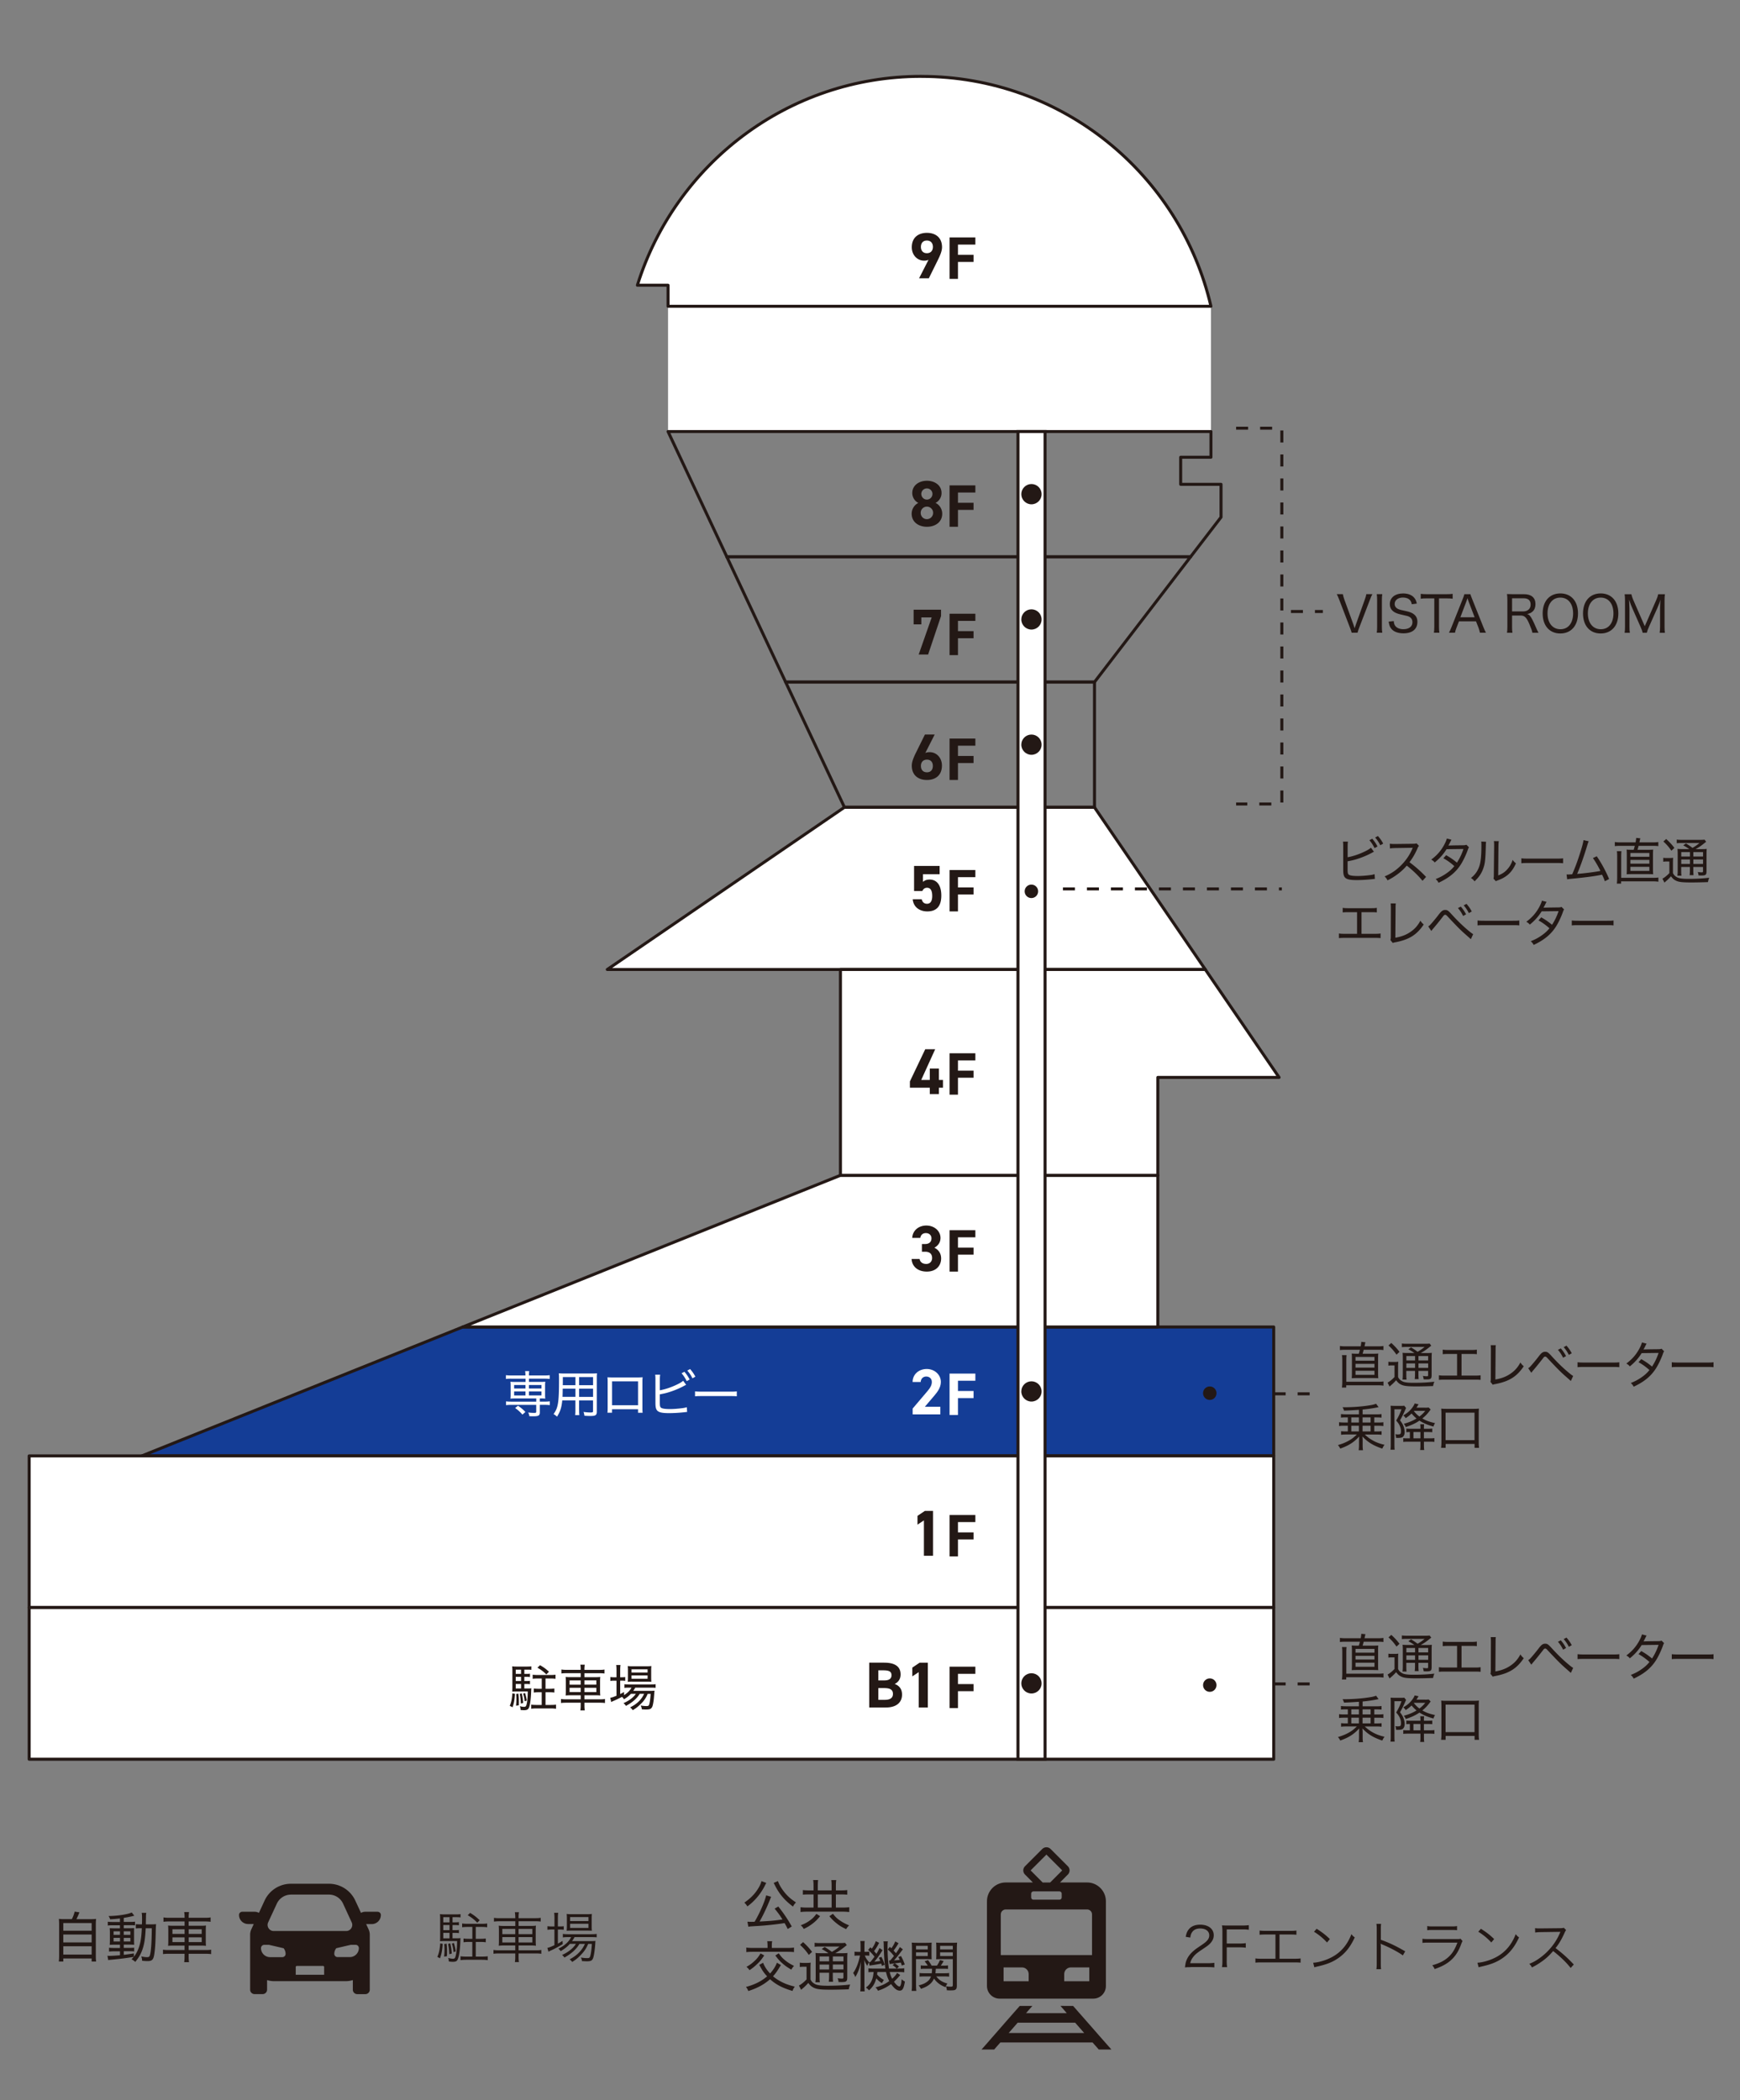
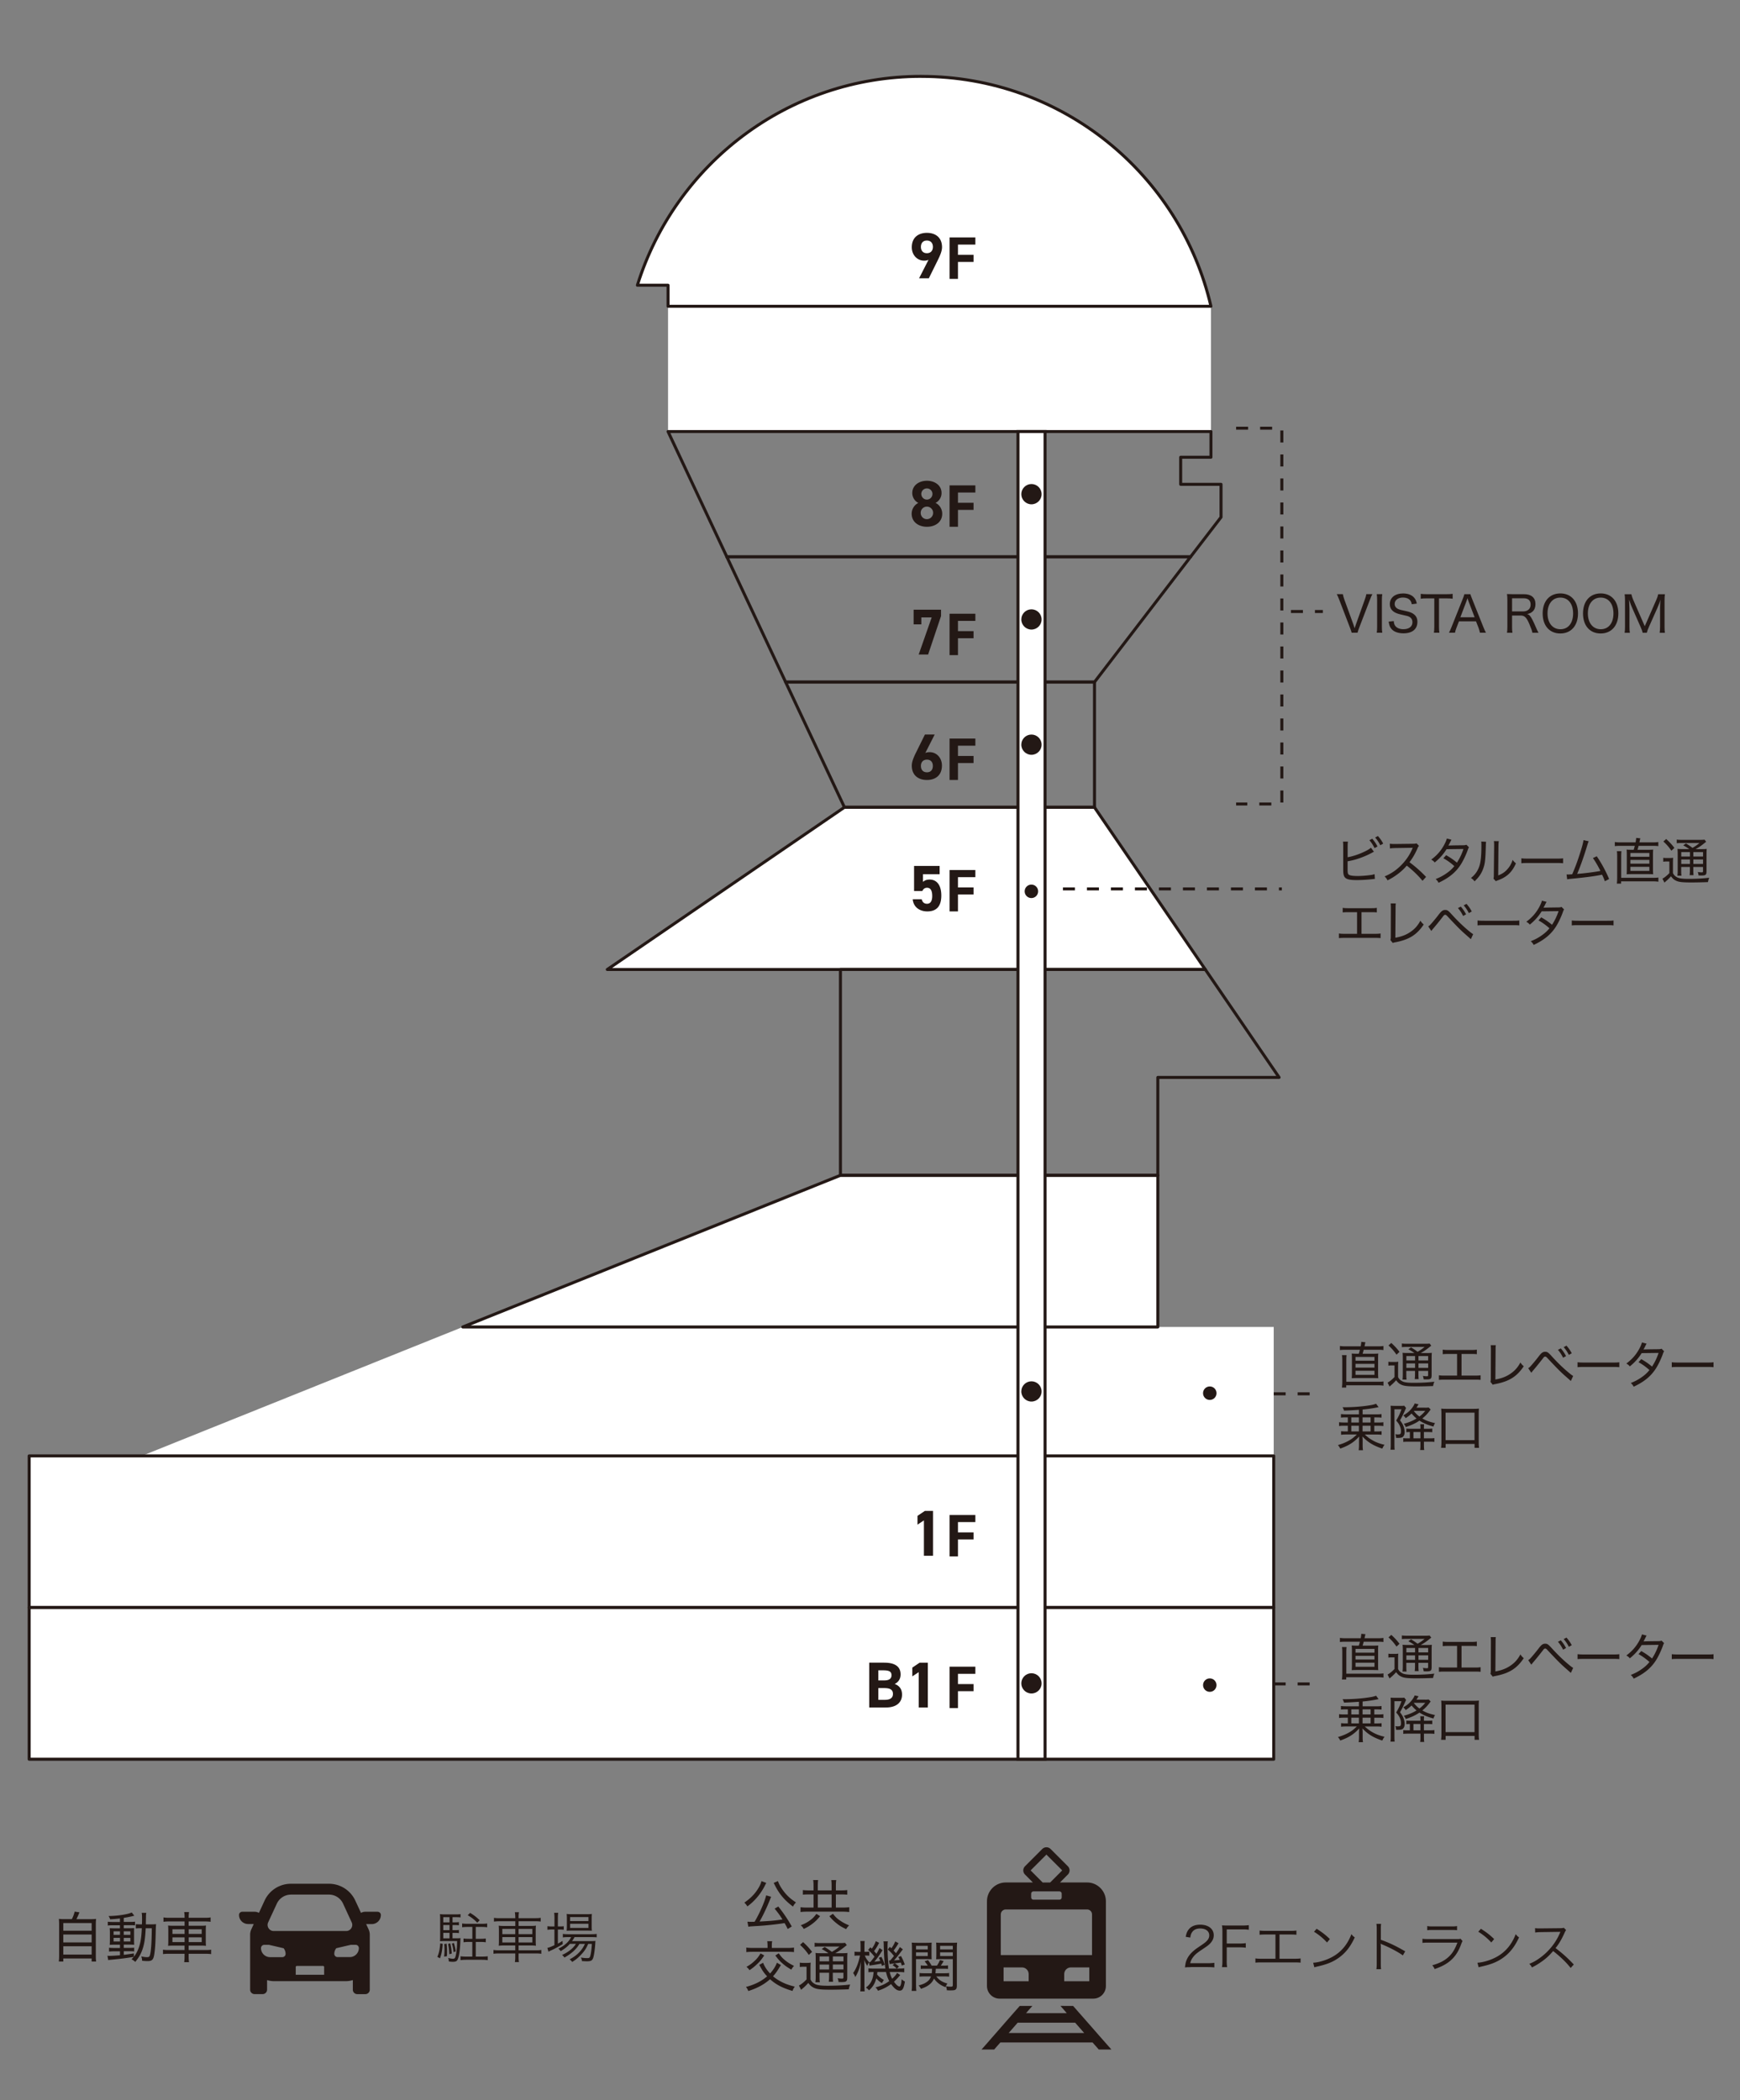
<svg xmlns="http://www.w3.org/2000/svg" id="_レイヤー_1" data-name="レイヤー 1" width="580" height="700">
  <rect width="100%" height="100%" fill="#808080" stroke="none" />
  <defs>
    <clipPath id="clippath">
      <path class="cls-2" d="M-2274.44-46.18H671.95v2083.31h-2946.39z" />
    </clipPath>
    <clipPath id="clippath-1">
      <path class="cls-2" d="M-2347.45-46.68H598.94v2083.31h-2946.39z" />
    </clipPath>
    <style>.cls-2,.cls-3,.cls-4{stroke-width:0}.cls-2,.cls-5,.cls-6,.cls-7{fill:none}.cls-3{fill:#231815}.cls-5{stroke-dasharray:0 0 4 4}.cls-5,.cls-6,.cls-7{stroke:#231815}.cls-5,.cls-7{stroke-miterlimit:10}.cls-6{stroke-linecap:round;stroke-linejoin:round}.cls-7{stroke-width:.28px}.cls-4{fill:#fff}</style>
  </defs>
  <path class="cls-5" d="M408.55 464.57h29.74m-29.74 96.69h29.74m-26.25-418.54h15.24v125.25h-15.24m18.27-64.15h10.64" />
  <g clip-path="url(#clippath)">
    <path class="cls-3" d="M125.86 637.2h-4.09c-.51 0-.99.13-1.41.36 0 0-.02.01-.03.01l-1.89-4.08a9.681 9.681 0 00-8.78-5.62H96.97c-3.77 0-7.2 2.19-8.78 5.62l-1.76 3.82-.13.26c-.43-.24-.92-.37-1.44-.37h-4.1c-.57 0-1.07.44-1.08 1-.05 1.7 1.33 3.09 3.01 3.09h1.75l.14.01-.79 1.72c-.27.59-.41 1.22-.41 1.86v18.29c0 .82.66 1.48 1.48 1.48h2.69c.81 0 1.48-.66 1.48-1.48v-3.05l.01-.14c.76.23 1.57.36 2.4.36h23.76c.77 0 1.51-.11 2.22-.31.07-.02.13-.03.19-.05v3.2c0 .82.66 1.48 1.48 1.48h2.69c.81 0 1.48-.66 1.48-1.48v-18.29c0-.64-.14-1.27-.41-1.86l-.57-1.22-.17-.37-.05-.13h1.88c1.68 0 3.06-1.39 3.01-3.09-.01-.57-.52-1.01-1.09-1.01m-17.81 18.42v2.57h-9.47v-2.57c0-.2.16-.37.37-.37h8.74c.2 0 .37.17.37.37m-21.02-6.6c.05-.19.15-.35.28-.49.2-.19.47-.31.77-.31h1.59l4.86 1.13c.41.51.66 1.17.66 1.88 0 .3-.12.57-.32.77-.2.2-.47.32-.77.32h-4.1c-.35 0-.68-.06-.99-.17a3.007 3.007 0 01-2.02-2.84c0-.1 0-.2.04-.28m9.93-17.56h12.69c2.01 0 3.85 1.18 4.69 3l2.88 6.25c.63 1.35-.36 2.89-1.84 2.89H91.23c-1.48 0-2.47-1.54-1.84-2.89l2.89-6.24c.85-1.82 2.68-3 4.69-3m14.46 19.74c0-.71.25-1.36.66-1.88l4.85-1.13h1.59c.3 0 .57.13.77.31a1.144 1.144 0 01.32.77c0 1.31-.84 2.43-2.02 2.84-.31.11-.64.17-.99.17h-4.09c-.3 0-.58-.12-.77-.32-.2-.2-.32-.47-.32-.77" />
  </g>
  <path class="cls-3" d="M147.56 647.91c-.15 2.26-.35 3.27-.89 4.8l-.89-.46c.58-1.42.78-2.34.97-4.51l.82.17zm3.3-1.86h1.04c.88 0 1.26-.02 1.61-.07q-.04.29-.07 1.22c-.09 2.54-.38 4.62-.77 5.64-.29.82-.68 1.04-1.75 1.04-.33 0-.66-.02-1.31-.11-.02-.42-.05-.71-.22-1.17.64.17 1.2.26 1.62.26.53 0 .71-.2.89-1 .27-1.09.46-2.97.47-4.89h-4.31c-.51 0-.91.02-1.39.05.04-.44.05-1.09.05-1.72v-5.6c0-.73-.02-1.2-.07-1.71.53.07.95.09 1.68.09h3.52c.78 0 1.2-.02 1.66-.09v1.09c-.42-.05-.82-.07-1.48-.07h-1.19v1.72h.71c.66 0 1-.02 1.42-.09v1.08c-.44-.07-.78-.09-1.42-.09h-.71v1.71h.71c.69 0 .97-.02 1.42-.07v1.06c-.44-.07-.78-.09-1.42-.09h-.71v1.83zm-1.02-7.04h-2.08v1.72h2.08v-1.72zm0 2.61h-2.08v1.71h2.08v-1.71zm-2.08 2.61v1.83h2.08v-1.83h-2.08zm1.1 3.61c.13 1.19.15 1.66.15 2.76 0 .57 0 .78-.04 1.42l-.93.13c.11-1.02.13-1.48.13-2.43 0-.64-.02-.99-.09-1.75l.78-.13zm1.22-.11c.31 1.31.42 2.08.51 3.39l-.82.24c-.09-1.66-.15-2.23-.4-3.43l.71-.2zm1.2-.14c.33 1.02.46 1.61.64 2.81l-.73.26c-.13-1.22-.24-1.83-.55-2.83l.64-.24zm6.17-.33h-1.19c-.73 0-1.22.04-1.75.11v-1.26c.46.07 1.02.11 1.75.11h1.19v-3.96h-1.61c-.71 0-1.24.04-1.79.11v-1.26c.53.07 1.04.11 1.79.11h4.76c.78 0 1.3-.04 1.79-.11v1.26c-.55-.07-1.08-.11-1.79-.11h-2.01v3.96h1.59c.73 0 1.28-.04 1.75-.11v1.26c-.55-.07-1.02-.11-1.75-.11h-1.59v4.89h2.08c.77 0 1.33-.04 1.9-.11v1.3c-.58-.09-1.2-.13-1.9-.13h-5.29c-.68 0-1.3.04-1.88.13v-1.3c.55.07 1.13.11 1.88.11h2.06v-4.89zm1.64-6.41c-1.04-1.08-1.77-1.64-3.18-2.5l.79-.77c1.35.8 2.04 1.35 3.19 2.45l-.8.82zm12.66-1.75c0-.75-.04-1.22-.13-1.75h1.37c-.09.55-.13 1.02-.13 1.75v.24h5.47c.93 0 1.42-.04 1.9-.13v1.26c-.58-.07-1.15-.11-1.88-.11h-5.49v1.57h3.72c1.09 0 1.59-.02 2.06-.11-.05.58-.07.89-.07 1.92v2.87c0 1.04.02 1.35.07 1.93-.46-.07-1-.11-2.08-.11h-3.7v1.62h5.68c.93 0 1.44-.04 1.9-.13v1.28c-.57-.07-1.13-.11-1.9-.11h-5.68v.88c0 1 .02 1.42.13 2.01h-1.37c.11-.64.13-1.06.13-2.01v-.88h-5.4c-.77 0-1.37.04-1.86.11v-1.28c.47.09.99.13 1.86.13h5.4v-1.62h-3.39c-1.1 0-1.66.04-2.12.11.05-.57.07-.89.07-1.93v-2.81c0-1.06-.02-1.39-.07-1.97.46.09.97.11 2.03.11h3.49v-1.57h-5.27c-.73 0-1.31.04-1.84.11v-1.26c.51.09 1.04.13 1.86.13h5.26v-.24zm-4.31 3.81v1.75h4.31v-1.75h-4.31zm0 2.74v1.79h4.31v-1.79h-4.31zm10-.98v-1.75h-4.58v1.75h4.58zm0 2.77v-1.79h-4.58v1.79h4.58zm7.39-7.88c0-.86-.04-1.5-.11-2.01h1.35c-.09.57-.11 1.13-.11 2.03v2.52h.44c.71 0 1.11-.02 1.51-.07v1.17c-.53-.05-1-.07-1.51-.07h-.44v4.69c.58-.31.86-.47 1.55-.93l.07 1.09c-1.06.67-2.72 1.59-3.8 2.06-.29.13-.8.38-.97.47l-.35-1.28c.69-.15.88-.22 2.35-.89v-5.22h-.78c-.58 0-1.08.04-1.55.09v-1.2c.49.07.93.09 1.59.09h.75v-2.54zm5.13 8.34c-.84.95-1.75 1.66-3.07 2.43-.22-.33-.46-.6-.75-.82 2.15-1.09 3.49-2.32 4.23-3.85h-1.11c-.75 0-1.28.04-1.64.11v-1.19c.4.07.84.11 1.68.11h7.79c.88 0 1.41-.04 1.81-.11v1.15c-.46-.05-1-.07-1.81-.07h-5.58a8.4 8.4 0 01-.84 1.33h6.04c.89 0 1.33-.02 1.79-.07-.04.24-.05.35-.09 1.08-.15 2.15-.47 4.23-.8 4.87-.33.66-.78.84-2.03.84-.42 0-1.02-.04-1.59-.07-.05-.46-.15-.77-.37-1.19.86.15 1.53.2 2.17.2.73 0 .86-.15 1.09-1.24.2-.91.33-2.08.4-3.5h-1.22c-.49 1.15-.95 1.93-1.62 2.76-.55.67-1.57 1.7-2.24 2.24-.42.33-.75.57-1.48 1.02-.27-.4-.42-.53-.84-.86 1.62-.88 2.59-1.64 3.58-2.77.64-.75 1.13-1.51 1.5-2.39h-1.81c-1.04 1.79-2.68 3.27-5.02 4.56-.2-.35-.4-.57-.78-.86 2.12-.97 3.76-2.28 4.62-3.71h-2.01zm.59-4.42c-.75 0-1.26.02-1.66.07.05-.49.07-.95.07-1.64v-2.37c0-.84-.02-1.08-.07-1.61.55.07.95.09 1.75.09h4.76c.84 0 1.39-.02 1.9-.09-.05.47-.07.86-.07 1.7v2.28c0 .84.02 1.3.07 1.62-.4-.04-.97-.05-1.68-.05h-5.07zm-.51-3.18h6.11v-1.33h-6.11v1.33zm0 2.29h6.11v-1.39h-6.11v1.39zm-166.1-2.92c.46-.88.71-1.57.95-2.52l1.59.24c-.4 1-.66 1.61-1 2.28h4.34c1.02 0 1.57-.02 2.21-.09-.07.6-.09 1.13-.09 2.26v9.85c0 1.08.02 1.57.11 2.1h-1.5v-1.02H21.1v1.02h-1.5c.07-.53.11-1.11.11-2.12v-9.84c0-1.09-.02-1.62-.09-2.26.62.07 1.17.09 2.17.09h2.15zm-2.84 3.85h9.45v-2.55H21.1v2.55zm0 3.9h9.45v-2.63H21.1v2.63zm0 4.05h9.45v-2.77H21.1v2.77zm18.91-12.04c-1.15.13-1.99.22-3.3.29-.11-.38-.2-.57-.51-1.09 3.1-.05 6.44-.57 7.72-1.19l.86 1.09c-.18.02-.27.04-.66.15-.99.24-1.86.4-2.87.57v1.33h2.14c.82 0 1.26-.02 1.62-.09v1.26c-.31-.05-.57-.07-1.41-.07h-2.35v1.02h1.9c.75 0 1.15-.02 1.57-.05-.04.35-.04.66-.04 1.61v2.23c0 .89.02 1.48.04 1.7-.49-.02-.84-.04-1.66-.04h-1.81v1.09h1.81c.93 0 1.26-.02 1.66-.07v1.26c-.35-.05-.62-.07-1.42-.07h-2.04v1.19c.97-.11 1.61-.2 3.38-.47v1.11c.91-1.17 1.59-2.61 2.01-4.29.35-1.42.53-2.99.62-5.22h-.35c-.73 0-1.13.02-1.64.09v-1.44c.44.05.82.07 1.52.07h.51c.02-.6.04-.95.04-1.57 0-1.46-.02-1.73-.13-2.26h1.55c-.09.35-.11.73-.11 1.42q-.02.33-.04 2.41h1.75c.73 0 1.13-.02 1.66-.07-.05.42-.07.82-.11 1.92-.09 4.31-.18 5.88-.44 7.76-.29 2.15-.71 2.63-2.34 2.63-.42 0-1.09-.04-1.77-.11-.02-.51-.09-.93-.27-1.44.95.18 1.39.24 1.84.24.69 0 .88-.11 1.04-.68.37-1.2.58-4.36.62-8.96h-2.03c-.13 2.61-.33 4.4-.73 5.89-.55 2.12-1.3 3.54-2.76 5.35-.18-.25-.73-.64-1.24-.89.37-.37.47-.49.75-.8-2.92.47-3.8.58-7.52.95-.47.04-.62.05-.99.13l-.26-1.46c.31.04.55.04.78.04.66 0 1.75-.07 3.39-.2v-1.31H38c-.57 0-1.2.04-1.66.09v-1.3c.44.07.88.09 1.66.09h1.99v-1.09h-1.72c-.77 0-1.22.02-1.7.05.04-.46.06-.82.06-1.72v-2.21c0-.91-.02-1.08-.06-1.62.47.04.97.05 1.73.05h1.68v-1.02h-2.43c-.75 0-1.15.02-1.62.09v-1.28c.49.07.93.09 1.64.09h2.41v-1.15zm-2.14 4.29v1.17H40v-1.17h-2.13zm0 2.19v1.2H40v-1.2h-2.13zm3.38-1.02h2.21v-1.17h-2.21v1.17zm0 2.22h2.21v-1.2h-2.21v1.2zm20.28-8.1c0-.71-.04-1.15-.13-1.7h1.62c-.09.55-.13 1-.13 1.7v.2h5.38c.93 0 1.46-.04 1.93-.13v1.46c-.6-.07-1.17-.11-1.92-.11h-5.4v1.44h3.72c1.08 0 1.59-.02 2.06-.09-.05.55-.07.89-.07 1.9v2.99c0 1.02.02 1.35.07 1.9-.49-.07-.99-.09-2.08-.09h-3.7v1.48h5.57c.95 0 1.48-.04 1.93-.13v1.48c-.58-.07-1.15-.11-1.95-.11h-5.55v.77c0 1 .04 1.44.13 2.04h-1.62c.09-.64.13-1.09.13-2.04v-.77h-5.26c-.82 0-1.42.04-1.93.11v-1.48c.47.09 1.02.13 1.92.13h5.27v-1.48h-3.39c-1.1 0-1.62.02-2.1.09.05-.57.07-.93.07-1.9v-2.96c0-.99-.02-1.37-.07-1.93.47.07.95.09 2.03.09h3.47v-1.44h-5.16c-.73 0-1.35.04-1.88.11v-1.46c.53.09 1.08.13 1.92.13h5.13v-.2zm-4.05 4.03v1.55h4.05v-1.55h-4.05zm0 2.7v1.57h4.05v-1.57h-4.05zm9.76-1.15v-1.55H62.9v1.55h4.34zm0 2.72v-1.57H62.9v1.57h4.34z" />
  <g clip-path="url(#clippath-1)">
    <path class="cls-3" d="M333.2 666.16h31.24c2.31 0 4.19-1.89 4.19-4.2v-28.27c0-3.43-2.81-6.25-6.24-6.25h-9.06l2.63-2.65c.76-.76.76-1.99 0-2.75l-5.77-5.77c-.36-.37-.86-.57-1.38-.57s-1.01.2-1.38.57l-5.77 5.77c-.76.76-.76 1.99 0 2.75l1.55 1.55 1.08 1.1h-9.05c-3.44 0-6.25 2.81-6.25 6.25v28.27c0 2.31 1.9 4.2 4.21 4.2m9.68-5.8h-8.35v-4.61h6.14c1.22 0 2.22 1 2.22 2.23v2.38zm20.21 0h-8.35v-2.38c0-1.23.99-2.23 2.23-2.23h6.13v4.61zm-19.55-36.94l5.27-5.27 5.26 5.26h.01l-4.03 4.04h-2.49l-4.02-4.03zm.18 7.74c0-.41.33-.75.75-.75h8.68c.42 0 .75.34.75.75v1.27c0 .41-.33.75-.75.75h-8.68c-.42 0-.75-.34-.75-.75v-1.27zm-10.12 6.91c0-.89.75-1.64 1.63-1.64h27.15c.88 0 1.63.75 1.63 1.64v13.57h-30.42v-13.57zm36.19 44.28l-1.39-1.58-.07-.08-1.32-1.5-1.18-1.34-.21-.25-4.1-4.67-.03-.04-1.67-1.89-2.11-2.41h-2.54l-1.66-.02v.02h-.01l1.27 1.45.82.96h-13.58l1.26-1.45.84-.94h-.02l.02-.02h-4.2l-2.12 2.41-1.57 1.79-.75.85-3.46 3.97-.5.57-.89 1.01-.78.9-.6.69-.57.65-.89 1.01-.59.65h.02l-.02.02h4.21l.66-.76 1.39-1.58h30.74l1.4 1.58.66.76h4.21l-.65-.76zm-23.63-4.74h-9.93l2.99-3.43h19.17l1.82 2.07 1.18 1.36h-15.23z" />
  </g>
  <path class="cls-3" d="M396.99 655.67c-1.15 0-1.42.02-2.01.09.2-1.44.25-1.71.53-2.41.46-1.15 1.22-2.15 2.37-3.14.64-.55.67-.57 2.79-2.01 1.81-1.22 2.41-2.03 2.41-3.14 0-1.39-1.17-2.28-3.03-2.28-1.21 0-2.1.4-2.65 1.19-.35.49-.51.93-.64 1.84l-1.53-.26c.27-1.31.55-1.95 1.15-2.63.82-.93 2.06-1.41 3.67-1.41 2.75 0 4.53 1.39 4.53 3.54 0 .93-.37 1.81-1.08 2.59-.55.62-1.02.97-3.1 2.35-1.44.97-2.03 1.48-2.63 2.24-.57.75-.82 1.24-1.04 2.12h5.82c.91 0 1.53-.04 2.23-.13v1.53c-.73-.07-1.33-.11-2.25-.11h-5.55zm11.91-2.14c0 .99.04 1.48.15 2.14h-1.73c.11-.62.15-1.19.15-2.14v-9.71c0-.79-.04-1.37-.15-2.08.64.04 1.13.05 2.01.05h4.84c.89 0 1.41-.04 2.1-.13v1.55c-.6-.09-1.13-.13-2.1-.13h-5.26v4.71h4.27c.88 0 1.41-.04 2.08-.13v1.53c-.6-.09-1.13-.13-2.08-.13h-4.27v4.45zm17.61-.67h4.89c1.09 0 1.48-.02 2.13-.11v1.42c-.62-.07-1.15-.09-2.12-.09h-10.84c-.95 0-1.48.02-2.1.09v-1.42c.66.09 1.04.11 2.12.11h4.56v-8.08h-3.17c-.99 0-1.5.02-2.12.09v-1.41c.64.09 1.08.11 2.13.11H430c1.06 0 1.5-.02 2.14-.11v1.41c-.62-.07-1.13-.09-2.12-.09h-3.52v8.08zm11.21 1.33c1.42-.05 3.61-.62 5.31-1.41 3.52-1.57 5.97-4.25 7.45-8.12.42.57.6.73 1.11 1.08-1.46 3.18-3.16 5.31-5.57 6.97-1.88 1.28-3.76 2.03-6.81 2.72-.49.11-.64.15-1.09.29l-.4-1.53zm1.17-11.31c1.95 1.24 3.08 2.13 4.4 3.43l-.95 1.13a20.426 20.426 0 00-4.34-3.58l.89-.99zm19.91 13.46c.07-.49.11-.93.11-1.92v-11.33c0-.97-.04-1.41-.11-1.86h1.57c-.07.47-.09.86-.09 1.9v3.41c2.81 1 4.93 2.01 8.12 3.85l-.78 1.35c-1.72-1.2-4.23-2.55-6.81-3.61-.27-.11-.4-.18-.57-.31l-.04.02c.05.37.07.62.07 1.08v5.49c0 1.02.02 1.42.09 1.93h-1.57zm15.37-10.14c.66.09 1.04.11 2.13.11h9.36c.67 0 .88-.02 1.19-.13l.67.79c-.16.26-.2.35-.51 1.15-1.55 4.25-4.07 6.59-8.8 8.18-.22-.53-.35-.73-.79-1.26 2.45-.69 4.05-1.51 5.42-2.77 1.3-1.19 2.12-2.54 2.96-4.78h-9.53c-.97 0-1.5.02-2.12.09v-1.37zm1.57-4.24c.53.11.89.13 1.92.13h6.1c1.02 0 1.39-.02 1.92-.13v1.4c-.49-.07-.93-.09-1.9-.09h-6.13c-.97 0-1.41.02-1.9.09v-1.4zm16.74 12.23c1.42-.05 3.61-.62 5.31-1.41 3.52-1.57 5.97-4.25 7.45-8.12.42.57.6.73 1.11 1.08-1.46 3.18-3.16 5.31-5.57 6.97-1.88 1.28-3.76 2.03-6.81 2.72-.49.11-.64.15-1.09.29l-.4-1.53zm1.17-11.31c1.95 1.24 3.08 2.13 4.4 3.43l-.95 1.13a20.426 20.426 0 00-4.34-3.58l.89-.99zm29.91 13.06c-1.44-1.84-3.5-3.83-5.84-5.64-1.28 1.46-2.17 2.3-3.49 3.27-1.26.91-2.23 1.51-3.58 2.19-.29-.55-.44-.75-.89-1.2 1.41-.57 2.3-1.06 3.71-2.1 2.92-2.15 5.18-5.04 6.52-8.23.04-.11.05-.13.09-.22.04-.06.04-.07.05-.13-.16.02-.22.02-.44.02l-6.09.09c-.82.02-1.35.05-1.88.15l-.04-1.48c.49.07.82.09 1.44.09h.47l6.51-.07c.64-.02.86-.04 1.17-.15l.77.78c-.18.22-.31.44-.51.89-1.02 2.26-1.88 3.71-3.01 5.11 2.39 1.82 4 3.27 6.08 5.47l-1.04 1.15zM255.43 627.6c-.13.2-.27.46-.49.93-.75 1.5-1.9 3.18-3.07 4.43-.86.93-1.53 1.55-2.74 2.46-.33-.53-.6-.88-1.02-1.26 2.08-1.42 3.56-2.94 4.71-4.87.57-.95.88-1.7.99-2.3l1.62.6zm7.14 15.35c-.42-.86-.55-1.11-1.04-1.97-3.03.47-6.48.84-9.98 1.02-1.42.09-1.51.09-2.1.2l-.31-1.68c.49.02.89.04 1.33.04.35 0 .57 0 1.06-.02 1.7-2.86 3.45-6.86 3.85-8.8l1.68.47c-.15.29-.16.35-.35.82-1 2.55-2.43 5.55-3.52 7.43 3.56-.18 4.85-.29 7.63-.69-.78-1.28-1.37-2.08-2.61-3.61l1.22-.71c1.83 2.28 3.25 4.42 4.49 6.66l-1.35.84zm-3.25-15.97c.29.97 1.09 2.37 2.06 3.59 1.06 1.35 2.15 2.34 3.94 3.52-.46.49-.69.8-1 1.39-1.55-1.2-2.41-1.99-3.32-3.03-1.06-1.2-1.92-2.52-2.7-4.07-.22-.44-.33-.66-.42-.79l1.44-.62zm11.86 1.55c0-.88-.04-1.42-.13-1.9h1.66c-.07.44-.11 1.04-.11 1.88v1.57h4.6v-1.53c0-.95-.04-1.46-.11-1.9h1.66c-.09.53-.13 1.11-.13 1.88v1.55h1.83c.78 0 1.46-.04 1.97-.11v1.55c-.47-.05-1.09-.09-1.97-.09h-1.83v4.38h2.23c.86 0 1.71-.05 2.23-.13v1.62c-.53-.07-1.37-.13-2.23-.13h-11.84c-.84 0-1.64.05-2.17.13v-1.62c.57.09 1.33.13 2.17.13h2.17v-4.38h-1.66c-.86 0-1.37.02-1.9.09v-1.55c.53.07 1.15.11 1.9.11h1.66v-1.55zm2.18 10.15c-1.02 1.24-1.75 1.95-2.9 2.77-.8.58-1.42.95-2.55 1.48-.31-.57-.49-.77-1-1.22 1.35-.53 2.06-.91 2.96-1.55 1-.71 1.5-1.22 2.26-2.26l1.24.78zm3.85-2.87v-4.38h-4.6v4.38h4.6zm.45 2.07c.84 1.09 1.41 1.64 2.5 2.35.89.6 1.57.97 2.88 1.51-.4.38-.66.71-.99 1.26-1.53-.73-2.21-1.15-3.17-1.92-1.02-.82-1.55-1.35-2.43-2.39l1.2-.82zm-17.36 17.07c-1.13 1.92-1.77 2.83-2.63 3.76.73.62 1.61 1.22 2.57 1.73 1.44.77 2.76 1.24 4.69 1.72-.42.58-.53.78-.75 1.44-3.36-.99-5.51-2.12-7.5-3.91-1.97 1.75-4.23 2.97-7.26 3.94-.18-.55-.35-.84-.77-1.37 2.86-.75 5.2-1.92 7.06-3.54-.75-.78-1.19-1.37-1.7-2.19 0 0-.31-.55-.93-1.62l1.28-.71c.55 1.35 1.24 2.41 2.34 3.58 1.06-1.19 1.88-2.46 2.26-3.6l1.33.77zm-4.45-6.46c0-.55-.04-1.02-.11-1.48h1.66c-.09.35-.13.84-.13 1.48v.77h5.26c.97 0 1.61-.04 2.13-.13v1.53c-.42-.07-1.17-.11-2.13-.11h-11.64c-1.04 0-1.59.04-2.12.11v-1.53c.55.09 1.17.13 2.12.13h4.96v-.77zm-1.11 3.26c-.89 1.35-1.44 2.04-2.45 2.96-.82.79-1.44 1.28-2.46 1.97-.29-.46-.55-.73-1.02-1.11 1.08-.6 1.81-1.13 2.65-1.92.86-.78 1.37-1.44 2.06-2.57l1.22.68zm4.83-.71c.8 1.13 1.29 1.66 2.19 2.39.86.69 1.55 1.13 2.92 1.83-.38.38-.64.73-.91 1.24-1.39-.82-2.08-1.31-3.01-2.13-.88-.77-1.41-1.37-2.32-2.59l1.13-.73zm7.03 3.12c.42.07.73.09 1.31.09h.95c.55 0 .95-.02 1.37-.09-.05.58-.07 1.02-.07 1.95v3.65c.37.75.73 1.11 1.5 1.53.73.4 1.97.57 4.16.57 2.92 0 5.27-.13 7.57-.4a7.25 7.25 0 00-.46 1.59c-1.93.07-4.31.13-6.04.13-3.54 0-4.76-.16-5.89-.79-.6-.33-.97-.67-1.57-1.46-.6.67-.71.77-1.24 1.28-.35.31-.38.35-.66.58-.2.16-.26.22-.49.44l-.73-1.44c.66-.31 1.62-1.08 2.54-2.03v-4.23h-1.06c-.49 0-.8.02-1.19.09v-1.46zm1.1-6.84c1.26 1.15 2.06 2.01 2.99 3.25l-1.09 1.02c-.93-1.35-1.68-2.21-2.92-3.36l1.02-.91zm8.43 3.69c-.66-.49-1.51-1-2.23-1.39l1-.67c.88.53 1.33.84 2.39 1.61 1.08-.62 1.62-1 2.55-1.77h-6.46c-.86 0-1.31.02-1.84.09v-1.35c.51.09 1 .11 1.99.11h6.24c1.09 0 1.57-.02 1.9-.09l.6.78c-.16.13-.25.18-.46.35-1.3 1.06-2.17 1.66-3.39 2.34h2.12c.99 0 1.53-.02 1.95-.09-.05.49-.07 1.15-.07 2.21v5.91c0 1.35-.29 1.59-1.9 1.59q-.24 0-1-.02c-.07-.55-.13-.84-.31-1.26.62.09.95.13 1.51.13.35 0 .42-.09.42-.51v-1.44h-3.54v1c0 .97.02 1.48.09 1.99h-1.44c.07-.46.11-1.08.11-1.99v-1h-3.18v1.24c0 .99.02 1.5.11 1.93h-1.5c.07-.49.11-1.02.11-1.93v-5.77c0-1.09-.02-1.57-.07-2.08.53.07 1.11.09 1.99.09h2.3zm-2.94 1.09v1.61h3.18v-1.61h-3.18zm0 4.33h3.18v-1.62h-3.18v1.62zm4.42-2.72h3.54v-1.61h-3.54v1.61zm3.54 1.09h-3.54v1.62h3.54v-1.62zm8.47-.73c-.18.35-.24.44-.53 1.15-.47-.69-.73-1.19-1.02-1.99.04.88.07 1.92.07 2.56v5.79c0 1.04.04 1.66.09 2.15h-1.48c.07-.51.11-1.21.11-2.15v-4.49c0-.77.05-1.92.16-3.28-.49 2.24-1.06 3.78-1.93 5.16a3.92 3.92 0 00-.71-1.33c1.02-1.48 1.72-3.21 2.3-5.84h-.58c-.49 0-.91.02-1.26.07v-1.37c.33.05.64.07 1.26.07h.75v-1.72c0-.97-.02-1.46-.09-1.9h1.48c-.07.46-.09.97-.09 1.88v1.73h.46c.53 0 .86-.02 1.15-.07v1.37c-.4-.05-.69-.07-1.13-.07h-.37c.33.79.58 1.19 1.37 2.17.11.02.18.02.24.02.07 0 .13 0 .24-.02.64-.77.91-1.13 1.39-1.77-.62-.84-1.22-1.48-2.14-2.26l.77-.88q.31.29.47.46c.64-.88 1.02-1.61 1.33-2.5l1.11.55a16.98 16.98 0 01-1.68 2.75c.33.35.49.57.77.91.46-.73.64-1.08 1.04-1.92l1.02.71c-1.26 1.97-1.79 2.72-2.75 3.85.69-.07 1.37-.16 1.99-.27-.15-.38-.24-.55-.49-1.04l.86-.31c.51.95.79 1.59 1.08 2.63l-.93.37q-.09-.37-.2-.75c-.67.15-2.48.46-3.43.58-.22.04-.27.04-.47.09l-.2-1.09zm9.87 2.06c1.11 0 1.41-.02 1.93-.11v1.37c-.58-.07-1.09-.11-1.93-.11h-2.92c.22.95.42 1.5.82 2.25.84-.77 1.31-1.31 1.62-1.95l1.06.71a20.9 20.9 0 01-2.08 2.23c.71 1 1.37 1.59 1.81 1.59.2 0 .31-.13.46-.57.09-.27.15-.55.18-.88 0-.05.04-.22.07-.53 0-.09.02-.27.05-.44.4.38.67.57 1.08.77-.4 2.34-.8 3.03-1.73 3.03s-1.83-.71-2.88-2.19c-1.35 1-2.59 1.64-4.38 2.23-.26-.51-.38-.69-.82-1.13 1.84-.46 3.16-1.06 4.58-2.08-.47-.91-.8-1.83-1.08-3.03h-2.88q-.04.49-.09.82c.57.69 1.24 1.24 2.28 1.83q-.24.29-.68 1.06c-.8-.51-1.33-.97-1.86-1.61-.47 1.75-1.15 2.85-2.43 4.01-.38-.44-.55-.6-1.04-.93 1.61-1.15 2.37-2.68 2.57-5.18h-.13c-.64 0-1.15.02-1.61.07v-1.31c.51.07.84.09 1.61.09h4.05c-.33-2.35-.46-4.05-.55-7.9 0-.55-.02-.77-.09-1.17h1.48c-.09.44-.11.75-.11 1.84 0 2.74.18 5.37.47 7.23h2.56c-.4-.46-.79-.79-1.37-1.15l.71-.57c-1.04.13-1.61.2-1.68.22l-.22-1.19c.15.02.17.02.38.02.62-.69.69-.78 1.28-1.53-.69-.89-1.15-1.39-2.06-2.15l.69-.89c.24.22.33.29.53.47.53-.73.93-1.44 1.28-2.28l1.09.6c-.62 1.04-.93 1.53-1.64 2.45.31.33.42.46.78.89.68-.97.86-1.24 1.31-2.06l.99.75c-1.81 2.41-2.03 2.68-2.96 3.7 1.06-.07 1.26-.09 1.93-.2-.17-.37-.24-.51-.49-.93l.89-.33c.49.84.82 1.55 1.28 2.81l-1 .37c-.16-.53-.2-.68-.33-1-.29.04-.97.15-2.04.27.49.26.93.58 1.42 1.08l-.69.66h.51zm5.85 5.37c0 1.02.04 1.62.11 2.08h-1.57c.07-.51.11-1.08.11-2.1v-11.99c0-.91-.02-1.42-.07-2.01.51.05.99.07 1.9.07h2.88c.91 0 1.35-.02 1.86-.07-.04.47-.05 1-.05 1.71v2.17c0 .79.02 1.24.05 1.68-.49-.04-1.06-.05-1.81-.05h-3.41v8.5zm0-11.75h3.91v-1.19h-3.91v1.19zm0 2.22h3.91v-1.24h-3.91v1.24zm6.77 6.81c.91 1.19 1.95 1.86 3.69 2.35-.31.46-.44.69-.64 1.2-1.68-.62-2.87-1.51-3.83-2.87-.35.8-.77 1.39-1.44 1.93-.75.62-1.5 1-2.9 1.5-.25-.47-.46-.79-.78-1.13 1.3-.37 1.95-.62 2.61-1.08.77-.51 1.17-1.04 1.51-1.92h-2.17c-.71 0-1.15.02-1.64.09v-1.24c.42.07.82.09 1.59.09h2.48c.05-.53.07-.78.09-1.5h-2.26c-.68 0-1.09.02-1.5.07v-1.2c.44.07.77.09 1.48.09h.84c-.29-.49-.53-.84-1.04-1.44l1.15-.4c.51.71.86 1.22 1.19 1.84h1.77c.46-.67.66-1.06 1.02-1.86l1.22.33c-.33.6-.57.99-.95 1.53h.91c.69 0 1.06-.02 1.5-.09v1.2c-.37-.05-.84-.07-1.48-.07h-2.59c-.04.71-.05.99-.13 1.5h2.97c.77 0 1.13-.02 1.59-.09v1.24c-.42-.07-.88-.09-1.59-.09h-2.66zm6.84 2.99c0 .89-.15 1.26-.64 1.48-.27.13-.71.16-1.7.16-.24 0-.58-.02-1-.04-.06-.64-.11-.89-.31-1.35.82.13 1.08.15 1.64.15.53 0 .66-.11.66-.51v-8.67h-3.74c-.79 0-1.3.02-1.81.05.04-.51.06-.97.06-1.68v-2.17c0-.66-.02-1.13-.06-1.71.51.05.95.07 1.86.07h3.21c.93 0 1.39-.02 1.92-.07-.07.71-.09 1.19-.09 2.01v12.28zm-5.58-12.02h4.23v-1.19h-4.23v1.19zm0 2.22h4.23v-1.24h-4.23v1.24z" />
  <path stroke="#fff" stroke-width=".62" stroke-linecap="round" stroke-linejoin="round" fill="none" d="M364.82 227.34H261.87l19.6 41.74h81.64" />
  <path class="cls-4" d="M222.68 102.09h180.97v41.75H222.68zm84.41-76.64c-44.46 0-82.05 29.29-94.63 69.62h10.22v7.02h180.97c-10.19-43.9-49.54-76.63-96.56-76.63" />
  <path class="cls-6" d="M307.09 25.45c-44.46 0-82.05 29.29-94.63 69.62h10.22v7.02h180.97c-10.19-43.9-49.54-76.63-96.56-76.63zm-45.21 201.89l19.6 41.74h83.35v-41.74H261.88zm134.98-41.75l10.15-13.21v-10.95h-13.45v-9.03h10.09v-8.56H222.68l19.6 41.75h154.58z" />
  <path class="cls-6" d="M242.28 185.59l19.6 41.75h102.95l32.03-41.75H242.28z" />
  <path class="cls-4" d="M154.26 442.29L47.27 485.26h377.3v-42.97H154.26z" />
-   <path fill="#143d96" stroke-linecap="round" stroke-linejoin="round" stroke="#231815" d="M154.26 442.29L47.27 485.26h377.3v-42.97H154.26z" />
  <path class="cls-4" d="M385.94 391.74H280.15l-125.89 50.55h231.68v-50.55z" />
  <path class="cls-6" d="M385.94 391.74H280.15l-125.89 50.55h231.68v-50.55z" />
  <path class="cls-4" d="M9.72 485.26h414.85v50.55H9.72z" />
  <path class="cls-6" d="M9.72 485.26h414.85v50.55H9.72z" />
  <path class="cls-4" d="M9.72 535.81h414.85v50.55H9.72z" />
  <path class="cls-6" d="M9.72 535.81h414.85v50.55H9.72z" />
  <path class="cls-4" d="M401.77 323.14l-36.95-54.06h-83.35l-79.05 54.06h199.35z" />
  <path class="cls-6" d="M401.77 323.14l-36.95-54.06h-83.35l-79.05 54.06h199.35z" />
-   <path class="cls-4" d="M280.15 391.74h105.79v-32.63h40.43l-24.6-35.97H280.15v68.6z" />
  <path class="cls-6" d="M280.15 391.74h105.79v-32.63h40.43l-24.6-35.97H280.15v68.6z" />
  <path class="cls-4" d="M339.32 143.84h9.03v442.51h-9.03z" />
  <path stroke-miterlimit="10" stroke="#231815" fill="none" d="M339.32 143.84h9.03v442.51h-9.03z" />
  <path class="cls-3" d="M309.5 86.6c-.48.22-.93.28-1.45.28-2.3 0-4.12-1.88-4.12-4.46 0-3.31 2.25-4.81 5.03-4.81s5.05 1.47 5.05 4.79c0 1.17-.54 2.56-1.39 4.27l-3.01 6.09h-3.25l3.14-6.15zm-.54-6.43c-1.3 0-1.99.87-1.99 2.12s.69 2.1 1.99 2.1 2.01-.87 2.01-2.1-.69-2.12-2.01-2.12zm16.16-1.02v2.38h-5.8v3.42h5.2v2.36h-5.2v5.64h-2.8v-13.8h8.6zm-19.02 88.48a3.739 3.739 0 01-2.01-3.29c0-2.64 2.34-4.1 4.88-4.1s4.88 1.45 4.88 4.1c0 1.41-.82 2.69-2.01 3.29 1.21.54 2.23 1.91 2.23 3.6 0 2.79-2.32 4.35-5.09 4.35s-5.09-1.56-5.09-4.35c0-1.69 1.06-3.06 2.23-3.6zm2.86 5.41c1.15 0 2.08-.95 2.08-2.1 0-1.3-1.08-2.08-2.08-2.08s-2.06.78-2.06 2.08c0 1.15.87 2.1 2.06 2.1zm0-6.52c1.02 0 1.86-.85 1.86-1.89s-.84-1.84-1.86-1.84-1.86.82-1.86 1.84.82 1.89 1.86 1.89zm16.16-4.74v2.38h-5.8v3.42h5.2v2.36h-5.2v5.64h-2.8v-13.8h8.6zm-20.58 46.33v-4.9h9.14v2.12l-4.31 12.83h-3.14l4.33-12.37h-3.45v2.32h-2.58zm20.58-3.55v2.38h-5.8v3.42h5.2v2.36h-5.2v5.64h-2.8v-13.8h8.6zm-16.68 46.42c.46-.22.91-.28 1.45-.28 2.3 0 4.09 1.89 4.09 4.46 0 3.32-2.23 4.81-5 4.81s-5.05-1.47-5.05-4.79c0-1.17.52-2.56 1.37-4.27l3.01-6.09h3.25l-3.12 6.15zm.54 6.43c1.3 0 1.97-.87 1.97-2.12s-.67-2.1-1.97-2.1-2.01.87-2.01 2.1.67 2.12 2.01 2.12zm16.14-11.24v2.38h-5.8v3.42h5.2v2.36h-5.2v5.64h-2.8v-13.8h8.6zm-17.7 50.82h-2.73v-8.36h8.52v2.75h-5.55v2.56c.41-.39 1.08-.78 2.21-.78 2.3 0 3.9 1.75 3.9 5.33s-1.6 5.29-4.68 5.29c-2.51 0-4.62-1.41-4.85-4.05h2.99c.24.95.8 1.5 1.78 1.5 1.08 0 1.73-.82 1.73-2.58s-.52-2.75-1.73-2.75c-.78 0-1.26.43-1.58 1.11zm17.7-7.01v2.38h-5.8v3.42h5.2v2.36h-5.2v5.64h-2.8v-13.8h8.6z" />
  <path class="cls-4" d="M313.45 471.43h-9.23v-1.95l5-5.89c.93-1.08 1.39-1.99 1.39-2.97 0-1.21-.89-1.82-1.86-1.82s-1.78.63-1.86 1.82h-2.69c0-2.58 2.12-4.33 4.7-4.33s4.72 1.86 4.72 4.33c0 1.97-1.3 3.51-2.25 4.64l-3.08 3.62h5.16v2.56zm11.67-13.6v2.38h-5.8v3.42h5.2v2.36h-5.2v5.64h-2.8v-13.8h8.6z" />
  <path class="cls-3" d="M311 518.55h-3.03v-11.79l-2.14 1.41v-2.92l2.45-1.65h2.73v14.95zm14.12-13.6v2.38h-5.8v3.42h5.2v2.36h-5.2v5.64h-2.8v-13.8h8.6zm-30.38 49.23c3.53 0 5.46 1.26 5.46 3.92 0 1.54-.78 2.6-1.97 3.18 1.54.56 2.45 1.69 2.45 3.55 0 2.32-1.52 4.29-5.46 4.29h-5.48v-14.95h5zm-1.97 5.91h2.02c1.67 0 2.38-.65 2.38-1.71s-.52-1.65-2.71-1.65h-1.69v3.36zm0 6.48h2.19c1.82 0 2.69-.69 2.69-1.97 0-1.41-.93-1.95-2.97-1.95h-1.91v3.92zm16.51 2.56h-3.03v-11.79l-2.15 1.41v-2.92l2.45-1.65h2.73v14.95zm15.84-13.61v2.38h-5.8v3.42h5.2v2.36h-5.2v5.64h-2.8v-13.8h8.6zM449.2 285.73c1.6-.28 3.47-.88 5.21-1.68 1.32-.6 2.03-1.02 2.57-1.5l1 1.35c-.3.12-.33.15-.73.37-1.52.82-3.2 1.52-4.83 2.03-1.17.37-1.68.48-3.22.78v2.63c0 1.13.07 1.48.32 1.75.33.35 1.35.52 3.13.52 1.07 0 2.63-.12 3.87-.28a9.6 9.6 0 001.68-.33l.1 1.58q-.22 0-.73.07c-1.75.2-3.75.32-5.28.32-2.07 0-3.17-.2-3.78-.7-.42-.33-.63-.83-.72-1.62-.03-.27-.05-.6-.05-1.37v-7.5c0-.78-.02-1.17-.08-1.63h1.65c-.07.5-.1.9-.1 1.65v3.57zm8.22-6.18c.78.93 1.17 1.5 1.75 2.58l-.98.55c-.52-1.03-1.05-1.87-1.73-2.63l.97-.5zm1.9-.9c.78.92 1.15 1.43 1.75 2.53l-.97.55c-.48-.97-.98-1.72-1.72-2.58l.93-.5zm14.86 14.95c-1.28-1.62-3.3-3.57-5.25-5.08-1.1 1.25-1.97 2.05-3.17 2.93-1.15.83-2.02 1.37-3.25 1.98-.32-.6-.47-.82-.97-1.32 2.15-.9 3.83-2.03 5.52-3.73 1.57-1.57 2.92-3.55 3.7-5.47.05-.12.05-.13.1-.22.02-.05.03-.07.05-.13q-.2.02-5.67.1c-.9.02-1.32.05-1.92.13l-.05-1.58c.52.08.85.1 1.58.1h.37l5.77-.07c.68-.02.87-.03 1.18-.15l.82.83c-.18.22-.32.43-.48.83-.85 1.92-1.6 3.2-2.68 4.63 2.1 1.57 3.62 2.92 5.53 4.9l-1.18 1.3zm9.64-13.72q-.18.3-.55 1.07c-.18.37-.35.65-.48.88q.25-.05 4.92-.1c.48 0 .8-.05 1.1-.17l.85.85c-.18.28-.22.33-.48 1.1-.6 1.62-1.47 3.42-2.22 4.6-1.68 2.63-3.93 4.48-7.43 6.12-.35-.62-.52-.82-.98-1.23 1.42-.57 2.3-1.03 3.4-1.77 1.27-.87 2-1.53 2.83-2.55-1.2-1.07-2.35-1.9-3.65-2.62l.92-1.02c1.4.8 2.25 1.38 3.6 2.48.9-1.4 1.62-2.87 2.17-4.55l-5.63.07c-1.13 1.78-2.3 3.08-3.95 4.42-.4-.47-.6-.62-1.17-.95 1.82-1.33 3.17-2.85 4.23-4.75.52-.95.83-1.68.98-2.28l1.55.4zm11.55.7c-.07.42-.07.43-.1 1.47-.13 4.62-.27 5.83-.88 7.51-.57 1.58-1.38 2.77-2.87 4.2-.43-.55-.62-.73-1.2-1.12 1.35-1.07 2.2-2.25 2.75-3.82.52-1.47.73-3.6.73-7.01 0-.82 0-.92-.05-1.32l1.62.08zm4.23-.2c-.08.48-.1.75-.12 1.73l-.08 9.68c1.32-.53 2.12-1.05 2.93-1.93.88-.93 1.48-1.98 1.88-3.25.4.53.57.7 1.1 1.15-.85 1.97-1.95 3.37-3.43 4.37-.72.48-1.38.82-2.35 1.2-.2.07-.37.13-.53.2-.2.08-.25.1-.4.18l-.78-.87c.1-.32.12-.53.12-1.32l.1-9.43v-.37c0-.65-.02-1.03-.08-1.37l1.65.02zm7.52 5.7c.53.07 1.15.1 2.3.1h9.36c1.33 0 1.67-.02 2.25-.1v1.65c-.63-.07-1.12-.08-2.27-.08h-9.33c-1.32 0-1.73.02-2.32.08v-1.65zm22.45-5.68c-.15.32-.25.58-.43 1.18-1.13 3.78-2.32 7.12-3.42 9.7 2.38-.18 5.96-.63 7.75-1-.78-1.6-1.73-3.22-2.5-4.28l1.28-.6c1.45 2.07 3.02 4.93 4.12 7.58l-1.42.75c-.28-.8-.43-1.17-.93-2.2q-.2.05-.57.12c-1.92.4-5.18.82-9.61 1.25-.82.08-1.13.12-1.45.2l-.2-1.65c.25.03.37.03.45.03.17 0 .78-.03 1.43-.08 1.03-2.4 1.63-4 2.48-6.63.82-2.52 1.15-3.77 1.28-4.75l1.73.38zm15.62.38c.13-.63.18-1.1.2-1.5l1.38.13c-.05.2-.1.4-.18.83-.03.17-.05.22-.12.53h4.43c.83 0 1.3-.03 1.87-.12v1.37c-.53-.07-1.02-.1-1.87-.1h-4.7c-.18.68-.2.8-.37 1.32h3.3c.93 0 1.45-.02 1.93-.07-.05.38-.07.93-.07 1.88v4.53c0 .92.02 1.43.07 1.82-.52-.03-.95-.05-1.93-.05h-5.01c-.95 0-1.4.02-1.92.05.05-.37.07-.97.07-1.82v-4.53c0-.93-.02-1.43-.07-1.88.48.05 1.02.07 1.93.07h.43c.2-.63.25-.78.37-1.32h-4.88c-.63 0-1.22.03-1.78.1v-1.37c.53.08 1.05.12 1.8.12h5.12zm5.93 11.8c.72 0 1.13-.02 1.67-.1v1.4c-.57-.08-.98-.12-1.77-.12h-10.65v.75h-1.43c.08-.6.12-1.2.12-2.05v-6.98c0-.8-.03-1.38-.1-1.78h1.52c-.05.47-.08 1.07-.08 1.75v7.13h10.73zm-7.65-7.02h6.32v-1.25h-6.32v1.25zm0 2.3h6.32v-1.25h-6.32v1.25zm0 2.42h6.32v-1.37h-6.32v1.37zm10.93-4.38c.38.07.67.08 1.2.08h.87c.5 0 .87-.02 1.25-.08-.05.53-.07.93-.07 1.78v3.33c.33.68.67 1.02 1.37 1.4.67.37 1.8.52 3.8.52 2.67 0 4.82-.12 6.92-.37-.2.48-.33.93-.42 1.45-1.77.07-3.93.12-5.52.12-3.23 0-4.35-.15-5.38-.72-.55-.3-.88-.62-1.43-1.33-.55.62-.65.7-1.13 1.17-.32.28-.35.32-.6.53-.18.15-.23.2-.45.4l-.67-1.32c.6-.28 1.48-.98 2.32-1.85v-3.87h-.97c-.45 0-.73.02-1.08.08v-1.33zm1-6.25c1.15 1.05 1.88 1.83 2.73 2.97l-1 .93c-.85-1.23-1.53-2.02-2.67-3.07l.93-.83zm7.7 3.37c-.6-.45-1.38-.92-2.03-1.27l.92-.62c.8.48 1.22.77 2.18 1.47.98-.57 1.48-.92 2.33-1.62h-5.9c-.78 0-1.2.02-1.68.08v-1.23c.47.08.92.1 1.82.1h5.7c1 0 1.43-.02 1.73-.08l.55.72c-.15.12-.23.17-.42.32-1.18.97-1.98 1.52-3.1 2.13h1.93c.9 0 1.4-.02 1.78-.08-.05.45-.07 1.05-.07 2.02v5.4c0 1.23-.27 1.45-1.73 1.45q-.22 0-.92-.02c-.07-.5-.12-.77-.28-1.15.57.08.87.12 1.38.12.32 0 .38-.08.38-.47v-1.32h-3.23v.92c0 .88.02 1.35.08 1.82h-1.32c.07-.42.1-.98.1-1.82v-.92h-2.9v1.13c0 .9.02 1.37.1 1.77h-1.37c.07-.45.1-.93.1-1.77v-5.27c0-1-.02-1.43-.07-1.9.48.07 1.02.08 1.82.08h2.1zm-2.68.99v1.47h2.9v-1.47h-2.9zm0 3.95h2.9v-1.48h-2.9v1.48zm4.03-2.48h3.23v-1.47h-3.23v1.47zm3.23 1h-3.23v1.48h3.23v-1.48zm-113.86 24.77h4.35c1.03 0 1.42-.02 2.02-.12v1.55c-.58-.07-1.03-.08-1.98-.08h-9.93c-.95 0-1.4.02-1.98.08v-1.55c.6.1.98.12 2.02.12h4.03v-7.21h-2.8c-.95 0-1.4.02-1.98.08v-1.53c.6.1.98.12 2 .12h7.35c1.03 0 1.42-.02 2.02-.12v1.53c-.58-.07-1.05-.08-2-.08h-3.1v7.21zm11.45-10.13c-.07.42-.08.8-.08 1.72l-.07 9.71c1.9-.33 3.38-.87 4.71-1.72 1.62-1.03 2.7-2.2 3.63-3.95.47.67.62.83 1.12 1.25-2.28 3.43-4.83 5.03-9.35 5.92-.57.1-.75.15-.98.25l-.78-.97c.1-.33.12-.53.13-1.25l.03-9.21q0-1.25-.07-1.75h1.7zm10.82 7.64c.23-.13.37-.23.57-.43.48-.48 1.97-2.25 2.88-3.45.97-1.27 1.42-1.58 2.2-1.58.72 0 1.03.22 2.25 1.57 1.98 2.17 3.73 3.85 5.62 5.42.82.67 1.1.87 1.45 1.07l-.77 1.67-1.55-1.37c-1.8-1.57-2.67-2.43-6.35-6.35-.27-.3-.45-.4-.67-.4-.18 0-.33.08-.5.27l-.62.8c-.8 1.03-1.98 2.5-3 3.68l-.5.63-1.02-1.52zm10.85-6.59c.78.93 1.17 1.5 1.75 2.58l-.98.55c-.52-1.03-1.05-1.87-1.73-2.63l.97-.5zm1.9-.9c.78.92 1.15 1.43 1.75 2.53l-.97.55c-.48-.97-.98-1.72-1.72-2.58l.93-.5zm3.68 5.53c.53.07 1.15.1 2.3.1h9.36c1.33 0 1.67-.02 2.25-.1v1.65c-.63-.07-1.12-.08-2.27-.08h-9.33c-1.32 0-1.73.02-2.32.08v-1.65zm23-6.2q-.18.3-.55 1.07c-.18.37-.35.65-.48.88q.25-.05 4.92-.1c.48 0 .8-.05 1.1-.17l.85.85c-.18.28-.22.33-.48 1.1-.6 1.62-1.47 3.42-2.22 4.6-1.68 2.63-3.93 4.48-7.43 6.12-.35-.62-.52-.82-.98-1.23 1.42-.57 2.3-1.03 3.4-1.77 1.27-.87 2-1.53 2.83-2.55-1.2-1.07-2.35-1.9-3.65-2.62l.92-1.02c1.4.8 2.25 1.38 3.6 2.48.9-1.4 1.62-2.87 2.17-4.55l-5.63.07c-1.13 1.78-2.3 3.08-3.95 4.42-.4-.47-.6-.62-1.17-.95 1.82-1.33 3.17-2.85 4.23-4.75.52-.95.83-1.68.98-2.28l1.55.4zm8.42 6.2c.53.07 1.15.1 2.3.1h9.36c1.33 0 1.67-.02 2.25-.1v1.65c-.63-.07-1.12-.08-2.27-.08h-9.33c-1.32 0-1.73.02-2.32.08v-1.65zm-180.14-7.47c-1.24 0-2.24-1-2.24-2.24s1-2.24 2.24-2.24 2.24 1 2.24 2.24-1 2.24-2.24 2.24m109.76 149.42c.13-.63.18-1.1.2-1.5l1.38.13c-.05.2-.1.4-.18.83-.03.17-.05.22-.12.53h4.43c.83 0 1.3-.03 1.87-.12v1.37c-.53-.07-1.02-.1-1.87-.1h-4.7c-.18.68-.2.8-.37 1.32h3.3c.93 0 1.45-.02 1.93-.07-.05.38-.07.93-.07 1.88v4.53c0 .92.02 1.43.07 1.82-.52-.03-.95-.05-1.93-.05h-5.01c-.95 0-1.4.02-1.92.05.05-.37.07-.97.07-1.82v-4.53c0-.93-.02-1.43-.07-1.88.48.05 1.02.07 1.93.07h.43c.2-.63.25-.78.37-1.32h-4.88c-.63 0-1.22.03-1.78.1v-1.37c.53.08 1.05.12 1.8.12h5.12zm5.93 11.8c.72 0 1.13-.02 1.67-.1v1.4c-.57-.08-.98-.12-1.77-.12h-10.65v.75h-1.43c.08-.6.12-1.2.12-2.05v-6.98c0-.8-.03-1.38-.1-1.78h1.52c-.05.47-.08 1.07-.08 1.75v7.13h10.73zm-7.65-7.02h6.32v-1.25h-6.32v1.25zm0 2.3h6.32v-1.25h-6.32v1.25zm0 2.42h6.32v-1.37h-6.32v1.37zm10.94-4.38c.38.07.67.08 1.2.08h.87c.5 0 .87-.02 1.25-.08-.05.53-.07.93-.07 1.78v3.33c.33.68.67 1.02 1.37 1.4.67.37 1.8.52 3.8.52 2.67 0 4.82-.12 6.92-.37-.2.48-.33.93-.42 1.45-1.77.07-3.93.12-5.52.12-3.23 0-4.35-.15-5.38-.72-.55-.3-.88-.62-1.43-1.33-.55.62-.65.7-1.13 1.17-.32.28-.35.32-.6.53-.18.15-.23.2-.45.4l-.67-1.32c.6-.28 1.48-.98 2.32-1.85v-3.87h-.97c-.45 0-.73.02-1.08.08v-1.33zm.99-6.25c1.15 1.05 1.88 1.83 2.73 2.97l-1 .93c-.85-1.23-1.53-2.02-2.67-3.07l.93-.83zm7.7 3.36c-.6-.45-1.38-.92-2.03-1.27l.92-.62c.8.48 1.22.77 2.18 1.47.98-.57 1.48-.92 2.33-1.62h-5.9c-.78 0-1.2.02-1.68.08v-1.23c.47.08.92.1 1.82.1h5.7c1 0 1.43-.02 1.73-.08l.55.72c-.15.12-.23.17-.42.32-1.18.97-1.98 1.52-3.1 2.13h1.93c.9 0 1.4-.02 1.78-.08-.05.45-.07 1.05-.07 2.02v5.4c0 1.23-.27 1.45-1.73 1.45q-.22 0-.92-.02c-.07-.5-.12-.77-.28-1.15.57.08.87.12 1.38.12.32 0 .38-.08.38-.47v-1.32h-3.23v.92c0 .88.02 1.35.08 1.82h-1.32c.07-.42.1-.98.1-1.82v-.92h-2.9v1.13c0 .9.02 1.37.1 1.77h-1.37c.07-.45.1-.93.1-1.77v-5.27c0-1-.02-1.43-.07-1.9.48.07 1.02.08 1.82.08h2.1zm-2.68 1v1.47h2.9v-1.47h-2.9zm0 3.95h2.9v-1.48h-2.9v1.48zm4.03-2.48h3.23v-1.47h-3.23v1.47zm3.24 1h-3.23v1.48h3.23v-1.48zm11.1 4.05h4.35c1.03 0 1.42-.02 2.02-.12v1.55c-.58-.07-1.03-.08-1.98-.08h-9.93c-.95 0-1.4.02-1.98.08v-1.55c.6.1.98.12 2.02.12h4.03v-7.21h-2.8c-.95 0-1.4.02-1.98.08v-1.53c.6.1.98.12 2 .12h7.35c1.03 0 1.42-.02 2.02-.12v1.53c-.58-.07-1.05-.08-2-.08h-3.1v7.21zm11.45-10.13c-.07.42-.08.8-.08 1.72l-.07 9.71c1.9-.33 3.38-.87 4.71-1.72 1.62-1.03 2.7-2.2 3.63-3.95.47.67.62.83 1.12 1.25-2.28 3.43-4.83 5.03-9.35 5.92-.57.1-.75.15-.98.25l-.78-.97c.1-.33.12-.53.13-1.25l.03-9.21q0-1.25-.07-1.75h1.7zm10.81 7.65c.23-.13.37-.23.57-.43.48-.48 1.97-2.25 2.88-3.45.97-1.27 1.42-1.58 2.2-1.58.72 0 1.03.22 2.25 1.57 1.98 2.17 3.73 3.85 5.62 5.42.82.67 1.1.87 1.45 1.07l-.77 1.67-1.55-1.37c-1.8-1.57-2.67-2.43-6.35-6.35-.27-.3-.45-.4-.67-.4-.18 0-.33.08-.5.27l-.62.8c-.8 1.03-1.98 2.5-3 3.68l-.5.63-1.02-1.52zm10.85-6.6c.78.93 1.17 1.5 1.75 2.58l-.98.55c-.52-1.03-1.05-1.87-1.73-2.63l.97-.5zm1.9-.9c.78.92 1.15 1.43 1.75 2.53l-.97.55c-.48-.97-.98-1.72-1.72-2.58l.93-.5zm3.69 5.53c.53.07 1.15.1 2.3.1h9.36c1.33 0 1.67-.02 2.25-.1v1.65c-.63-.07-1.12-.08-2.27-.08h-9.33c-1.32 0-1.73.02-2.32.08v-1.65zm23-6.2q-.18.3-.55 1.07c-.18.37-.35.65-.48.88q.25-.05 4.92-.1c.48 0 .8-.05 1.1-.17l.85.85c-.18.28-.22.33-.48 1.1-.6 1.62-1.47 3.42-2.22 4.6-1.68 2.63-3.93 4.48-7.43 6.12-.35-.62-.52-.82-.98-1.23 1.42-.57 2.3-1.03 3.4-1.77 1.27-.87 2-1.53 2.83-2.55-1.2-1.07-2.35-1.9-3.65-2.62l.92-1.02c1.4.8 2.25 1.38 3.6 2.48.9-1.4 1.62-2.87 2.17-4.55l-5.63.07c-1.13 1.78-2.3 3.08-3.95 4.42-.4-.47-.6-.62-1.17-.95 1.82-1.33 3.17-2.85 4.23-4.75.52-.95.83-1.68.98-2.28l1.55.4zm8.41 6.2c.53.07 1.15.1 2.3.1h9.36c1.33 0 1.67-.02 2.25-.1v1.65c-.63-.07-1.12-.08-2.27-.08h-9.33c-1.32 0-1.73.02-2.32.08v-1.65zm-108.66 18.38c-.62 0-1.13.02-1.63.08v-1.2c.45.07 1.07.1 1.73.1h4.27v-1.5q-3.3.23-4.98.27c-.13-.45-.23-.7-.48-1.13h.6c2.68 0 5.75-.22 8.15-.6 1.22-.18 1.77-.32 2.42-.57l.85 1.15c-.25.03-.32.05-.63.12-1.6.3-2.92.5-4.7.67v1.6h4.57c.72 0 1.25-.03 1.73-.1v1.2c-.47-.05-1.05-.08-1.63-.08h-.78v1.7h1.3c.72 0 1.23-.03 1.73-.1v1.28c-.52-.08-.95-.1-1.73-.1h-1.3v1.9h.8c.65 0 1.18-.03 1.63-.08v1.2c-.48-.07-1.05-.1-1.73-.1h-3.87c1.02.95 1.65 1.4 2.75 2.02 1.13.63 2.35 1.07 3.82 1.4-.33.47-.52.78-.73 1.28-3.05-1.03-4.88-2.17-6.62-4.05.05.65.07.92.07 1.23v1.57c0 .85.02 1.27.12 1.78h-1.45c.08-.55.12-.95.12-1.78v-1.57c.02-.37.03-.78.07-1.22-1.87 1.98-3.42 2.98-6.33 4.03-.23-.48-.4-.75-.77-1.17 1.62-.47 2.87-1 4.05-1.73.83-.5 1.28-.87 2.25-1.8h-3.52c-.63 0-1.23.03-1.73.1v-1.2c.45.05.98.08 1.63.08h.62v-1.9h-1.2c-.77 0-1.22.03-1.72.1v-1.28c.47.07 1.05.1 1.72.1h1.2v-1.7h-.63zm1.83 1.7h2.53v-1.7h-2.53v1.7zm0 2.98h2.53v-1.9h-2.53v1.9zm6.43-4.68h-2.68v1.7h2.68v-1.7zm0 2.78h-2.68v1.9h2.68v-1.9zm11.82-5.89c-.07.1-.18.37-.27.57-.62 1.42-1.1 2.42-1.75 3.52.67.87.97 1.38 1.23 2.13.2.55.32 1.2.32 1.75 0 .8-.25 1.4-.68 1.7-.3.2-.8.28-1.57.28-.12 0-.28 0-.63-.02-.03-.62-.08-.85-.23-1.22.27.05.58.08.72.08h.07c.07 0 .15 0 .27-.02.67 0 .82-.2.82-1.12 0-.52-.1-.98-.3-1.5-.28-.7-.57-1.15-1.3-1.98.85-1.42 1.28-2.35 1.77-3.77h-2.35v11.85c0 .68.03 1.18.08 1.63h-1.4c.07-.48.1-1.02.1-1.67v-11.65c0-.47-.02-.85-.05-1.33.08 0 .5.03 1.23.05h2.25c.53 0 .8-.02 1.05-.07l.63.77zm1.27 7.99c-.58 0-.77.02-1.18.07v-1.23c.35.05.63.07 1.28.07h3.42v-.27c0-.4-.02-.75-.07-1.23h1.3c-.05.43-.07.78-.07 1.23v.27h1.33c.75 0 1.02-.02 1.45-.07v1.23c-.42-.05-.75-.07-1.45-.07h-1.33v2.1h2.02c.7 0 1.05-.02 1.47-.08v1.28c-.45-.07-.87-.08-1.58-.08h-1.9v1.32c0 .62.03 1 .1 1.45h-1.37c.07-.47.1-.85.1-1.45v-1.32h-4.12c-.72 0-1.15.02-1.6.08v-1.27c.35.05.63.07 1.2.07h1v-2.1zm5.08-8.11c.58 0 .87-.02 1.18-.07l.67.67c-1.07 1.45-1.65 2.07-2.77 2.98 1.18.72 2.43 1.17 4.23 1.55-.25.4-.37.67-.53 1.15-1.95-.53-3.3-1.1-4.67-1.97-1.32.9-2.55 1.47-4.55 2.13-.23-.48-.4-.77-.67-1.07 1.77-.48 3.03-1.02 4.25-1.78-.65-.53-.88-.77-1.67-1.65-.63.62-1.08.97-1.95 1.55a3.02 3.02 0 00-.8-.92c1.52-.87 2.5-1.78 3.3-3.02.25-.38.4-.67.5-.97l1.3.28q-.07.12-.22.35c-.17.28-.28.45-.48.77h2.87zm-1.57 10.21v-2.1h-2.32v2.1h2.32zm-2.18-9.08c.72.88 1.08 1.23 1.85 1.82.88-.68 1.27-1.07 1.95-1.9h-3.72l-.08.08zm9.07 12.25c.08-.62.12-1.18.12-1.97v-9.31c0-.73-.03-1.2-.08-1.8.58.07 1 .08 1.82.08h8.95c.8 0 1.22-.02 1.82-.08-.07.53-.08 1.02-.08 1.8v9.31c0 .77.03 1.4.12 1.97h-1.5v-1.3h-9.65v1.3h-1.5zm1.5-2.57h9.65v-9.15h-9.65v9.15z" />
  <path class="cls-7" d="M403.14 464.36h1.99" />
  <path class="cls-3" d="M403.26 466.6c-1.24 0-2.24-1-2.24-2.24s1-2.24 2.24-2.24 2.24 1 2.24 2.24-1 2.24-2.24 2.24m50.3 79.45c.13-.63.18-1.1.2-1.5l1.38.13c-.05.2-.1.4-.18.83-.03.17-.05.22-.12.53h4.43c.83 0 1.3-.03 1.87-.12v1.37c-.53-.07-1.02-.1-1.87-.1h-4.7c-.18.68-.2.8-.37 1.32h3.3c.93 0 1.45-.02 1.93-.07-.05.38-.07.93-.07 1.88v4.53c0 .92.02 1.43.07 1.82-.52-.03-.95-.05-1.93-.05h-5.01c-.95 0-1.4.02-1.92.05.05-.37.07-.97.07-1.82v-4.53c0-.93-.02-1.43-.07-1.88.48.05 1.02.07 1.93.07h.43c.2-.63.25-.78.37-1.32h-4.88c-.63 0-1.22.03-1.78.1v-1.37c.53.08 1.05.12 1.8.12h5.12zm5.93 11.8c.72 0 1.13-.02 1.67-.1v1.4c-.57-.08-.98-.12-1.77-.12h-10.65v.75h-1.43c.08-.6.12-1.2.12-2.05v-6.98c0-.8-.03-1.38-.1-1.78h1.52c-.05.47-.08 1.07-.08 1.75v7.13h10.73zm-7.65-7.01h6.32v-1.25h-6.32v1.25zm0 2.3h6.32v-1.25h-6.32v1.25zm0 2.41h6.32v-1.37h-6.32v1.37zm10.94-4.38c.38.07.67.08 1.2.08h.87c.5 0 .87-.02 1.25-.08-.05.53-.07.93-.07 1.78v3.33c.33.68.67 1.02 1.37 1.4.67.37 1.8.52 3.8.52 2.67 0 4.82-.12 6.92-.37-.2.48-.33.93-.42 1.45-1.77.07-3.93.12-5.52.12-3.23 0-4.35-.15-5.38-.72-.55-.3-.88-.62-1.43-1.33-.55.62-.65.7-1.13 1.17-.32.28-.35.32-.6.53-.18.15-.23.2-.45.4l-.67-1.32c.6-.28 1.48-.98 2.32-1.85v-3.87h-.97c-.45 0-.73.02-1.08.08v-1.33zm.99-6.25c1.15 1.05 1.88 1.83 2.73 2.97l-1 .93c-.85-1.23-1.53-2.02-2.67-3.07l.93-.83zm7.7 3.37c-.6-.45-1.38-.92-2.03-1.27l.92-.62c.8.48 1.22.77 2.18 1.47.98-.57 1.48-.92 2.33-1.62h-5.9c-.78 0-1.2.02-1.68.08v-1.23c.47.08.92.1 1.82.1h5.7c1 0 1.43-.02 1.73-.08l.55.72c-.15.12-.23.17-.42.32-1.18.97-1.98 1.52-3.1 2.13h1.93c.9 0 1.4-.02 1.78-.08-.05.45-.07 1.05-.07 2.02v5.4c0 1.23-.27 1.45-1.73 1.45q-.22 0-.92-.02c-.07-.5-.12-.77-.28-1.15.57.08.87.12 1.38.12.32 0 .38-.08.38-.47v-1.32h-3.23v.92c0 .88.02 1.35.08 1.82h-1.32c.07-.42.1-.98.1-1.82v-.92h-2.9v1.13c0 .9.02 1.37.1 1.77h-1.37c.07-.45.1-.93.1-1.77v-5.27c0-1-.02-1.43-.07-1.9.48.07 1.02.08 1.82.08h2.1zm-2.68 1v1.47h2.9v-1.47h-2.9zm0 3.95h2.9v-1.48h-2.9v1.48zm4.03-2.49h3.23v-1.47h-3.23v1.47zm3.24 1h-3.23v1.48h3.23v-1.48zm11.1 4.05h4.35c1.03 0 1.42-.02 2.02-.12v1.55c-.58-.07-1.03-.08-1.98-.08h-9.93c-.95 0-1.4.02-1.98.08v-1.55c.6.1.98.12 2.02.12h4.03v-7.21h-2.8c-.95 0-1.4.02-1.98.08v-1.53c.6.1.98.12 2 .12h7.35c1.03 0 1.42-.02 2.02-.12v1.53c-.58-.07-1.05-.08-2-.08h-3.1v7.21zm11.45-10.13c-.07.42-.08.8-.08 1.72l-.07 9.71c1.9-.33 3.38-.87 4.71-1.72 1.62-1.03 2.7-2.2 3.63-3.95.47.67.62.83 1.12 1.25-2.28 3.43-4.83 5.03-9.35 5.92-.57.1-.75.15-.98.25l-.78-.97c.1-.33.12-.53.13-1.25l.03-9.21q0-1.25-.07-1.75h1.7zm10.81 7.65c.23-.13.37-.23.57-.43.48-.48 1.97-2.25 2.88-3.45.97-1.27 1.42-1.58 2.2-1.58.72 0 1.03.22 2.25 1.57 1.98 2.17 3.73 3.85 5.62 5.42.82.67 1.1.87 1.45 1.07l-.77 1.67-1.55-1.37c-1.8-1.57-2.67-2.43-6.35-6.35-.27-.3-.45-.4-.67-.4-.18 0-.33.08-.5.27l-.62.8c-.8 1.03-1.98 2.5-3 3.68l-.5.63-1.02-1.52zm10.85-6.6c.78.93 1.17 1.5 1.75 2.58l-.98.55c-.52-1.03-1.05-1.87-1.73-2.63l.97-.5zm1.9-.9c.78.92 1.15 1.43 1.75 2.53l-.97.55c-.48-.97-.98-1.72-1.72-2.58l.93-.5zm3.69 5.53c.53.07 1.15.1 2.3.1h9.36c1.33 0 1.67-.02 2.25-.1V553c-.63-.07-1.12-.08-2.27-.08h-9.33c-1.32 0-1.73.02-2.32.08v-1.65zm23-6.2q-.18.3-.55 1.07c-.18.37-.35.65-.48.88q.25-.05 4.92-.1c.48 0 .8-.05 1.1-.17l.85.85c-.18.28-.22.33-.48 1.1-.6 1.62-1.47 3.42-2.22 4.6-1.68 2.63-3.93 4.48-7.43 6.12-.35-.62-.52-.82-.98-1.23 1.42-.57 2.3-1.03 3.4-1.77 1.27-.87 2-1.53 2.83-2.55-1.2-1.07-2.35-1.9-3.65-2.62l.92-1.02c1.4.8 2.25 1.38 3.6 2.48.9-1.4 1.62-2.87 2.17-4.55l-5.63.07c-1.13 1.78-2.3 3.08-3.95 4.42-.4-.47-.6-.62-1.17-.95 1.82-1.33 3.17-2.85 4.23-4.75.52-.95.83-1.68.98-2.28l1.55.4zm8.41 6.2c.53.07 1.15.1 2.3.1h9.36c1.33 0 1.67-.02 2.25-.1V553c-.63-.07-1.12-.08-2.27-.08h-9.33c-1.32 0-1.73.02-2.32.08v-1.65zm-108.66 18.39c-.62 0-1.13.02-1.63.08v-1.2c.45.07 1.07.1 1.73.1h4.27v-1.5q-3.3.23-4.98.27c-.13-.45-.23-.7-.48-1.13h.6c2.68 0 5.75-.22 8.15-.6 1.22-.18 1.77-.32 2.42-.57l.85 1.15c-.25.03-.32.05-.63.12-1.6.3-2.92.5-4.7.67v1.6h4.57c.72 0 1.25-.03 1.73-.1v1.2c-.47-.05-1.05-.08-1.63-.08h-.78v1.7h1.3c.72 0 1.23-.03 1.73-.1v1.28c-.52-.08-.95-.1-1.73-.1h-1.3v1.9h.8c.65 0 1.18-.03 1.63-.08v1.2c-.48-.07-1.05-.1-1.73-.1h-3.87c1.02.95 1.65 1.4 2.75 2.02 1.13.63 2.35 1.07 3.82 1.4-.33.47-.52.78-.73 1.28-3.05-1.03-4.88-2.17-6.62-4.05.05.65.07.92.07 1.23v1.57c0 .85.02 1.27.12 1.78h-1.45c.08-.55.12-.95.12-1.78v-1.57c.02-.37.03-.78.07-1.22-1.87 1.98-3.42 2.98-6.33 4.03-.23-.48-.4-.75-.77-1.17 1.62-.47 2.87-1 4.05-1.73.83-.5 1.28-.87 2.25-1.8h-3.52c-.63 0-1.23.03-1.73.1v-1.2c.45.05.98.08 1.63.08h.62v-1.9h-1.2c-.77 0-1.22.03-1.72.1v-1.28c.47.07 1.05.1 1.72.1h1.2v-1.7h-.63zm1.83 1.7h2.53v-1.7h-2.53v1.7zm0 2.98h2.53v-1.9h-2.53v1.9zm6.43-4.68h-2.68v1.7h2.68v-1.7zm0 2.78h-2.68v1.9h2.68v-1.9zm11.82-5.9c-.07.1-.18.37-.27.57-.62 1.42-1.1 2.42-1.75 3.52.67.87.97 1.38 1.23 2.13.2.55.32 1.2.32 1.75 0 .8-.25 1.4-.68 1.7-.3.2-.8.28-1.57.28-.12 0-.28 0-.63-.02-.03-.62-.08-.85-.23-1.22.27.05.58.08.72.08h.07c.07 0 .15 0 .27-.02.67 0 .82-.2.82-1.12 0-.52-.1-.98-.3-1.5-.28-.7-.57-1.15-1.3-1.98.85-1.42 1.28-2.35 1.77-3.77h-2.35v11.85c0 .68.03 1.18.08 1.63h-1.4c.07-.48.1-1.02.1-1.67v-11.65c0-.47-.02-.85-.05-1.33.08 0 .5.03 1.23.05h2.25c.53 0 .8-.02 1.05-.07l.63.77zm1.27 8c-.58 0-.77.02-1.18.07v-1.23c.35.05.63.07 1.28.07h3.42v-.27c0-.4-.02-.75-.07-1.23h1.3c-.05.43-.07.78-.07 1.23v.27h1.33c.75 0 1.02-.02 1.45-.07v1.23c-.42-.05-.75-.07-1.45-.07h-1.33v2.1h2.02c.7 0 1.05-.02 1.47-.08v1.28c-.45-.07-.87-.08-1.58-.08h-1.9v1.32c0 .62.03 1 .1 1.45h-1.37c.07-.47.1-.85.1-1.45v-1.32h-4.12c-.72 0-1.15.02-1.6.08v-1.27c.35.05.63.07 1.2.07h1v-2.1zm5.08-8.11c.58 0 .87-.02 1.18-.07l.67.67c-1.07 1.45-1.65 2.07-2.77 2.98 1.18.72 2.43 1.17 4.23 1.55-.25.4-.37.67-.53 1.15-1.95-.53-3.3-1.1-4.67-1.97-1.32.9-2.55 1.47-4.55 2.13-.23-.48-.4-.77-.67-1.07 1.77-.48 3.03-1.02 4.25-1.78-.65-.53-.88-.77-1.67-1.65-.63.62-1.08.97-1.95 1.55a3.02 3.02 0 00-.8-.92c1.52-.87 2.5-1.78 3.3-3.02.25-.38.4-.67.5-.97l1.3.28q-.07.12-.22.35c-.17.28-.28.45-.48.77h2.87zm-1.57 10.21v-2.1h-2.32v2.1h2.32zm-2.18-9.08c.72.88 1.08 1.23 1.85 1.82.88-.68 1.27-1.07 1.95-1.9h-3.72l-.08.08zm9.07 12.25c.08-.62.12-1.18.12-1.97v-9.31c0-.73-.03-1.2-.08-1.8.58.07 1 .08 1.82.08h8.95c.8 0 1.22-.02 1.82-.08-.07.53-.08 1.02-.08 1.8v9.31c0 .77.03 1.4.12 1.97h-1.5v-1.3h-9.65v1.3h-1.5zm1.5-2.57h9.65v-9.15h-9.65v9.15z" />
-   <path class="cls-7" d="M403.14 561.67h1.99" />
  <path class="cls-3" d="M403.26 563.9c-1.24 0-2.24-1-2.24-2.24s1-2.24 2.24-2.24 2.24 1 2.24 2.24-1 2.24-2.24 2.24M347.2 206.46c0 1.87-1.52 3.38-3.38 3.38s-3.38-1.51-3.38-3.38 1.52-3.37 3.38-3.37 3.38 1.51 3.38 3.37m0-41.75c0 1.87-1.52 3.38-3.38 3.38s-3.38-1.52-3.38-3.38 1.52-3.38 3.38-3.38 3.38 1.51 3.38 3.38m0 83.49c0 1.87-1.52 3.38-3.38 3.38s-3.38-1.51-3.38-3.38 1.52-3.37 3.38-3.37 3.38 1.52 3.38 3.37m0 215.57c0 1.87-1.52 3.38-3.38 3.38s-3.38-1.51-3.38-3.38 1.52-3.37 3.38-3.37 3.38 1.51 3.38 3.37m0 97.31c0 1.87-1.52 3.37-3.38 3.37s-3.38-1.51-3.38-3.37 1.52-3.38 3.38-3.38 3.38 1.52 3.38 3.38m103.96-352.87c.07.2.2.6.38 1.2.2-.65.27-.85.4-1.2l3.02-8.45c.3-.82.42-1.25.48-1.72h2.02c-.25.43-.43.85-.85 1.95l-3.57 9.3c-.28.75-.43 1.23-.52 1.6h-1.97c-.08-.37-.22-.75-.53-1.6l-3.57-9.3c-.37-.95-.65-1.6-.85-1.95h2.02c.1.53.25 1.12.47 1.72l3.07 8.45zm9.6-10.17c-.1.6-.13 1.17-.13 1.95v8.95c0 .8.03 1.37.13 1.95h-1.85c.1-.63.13-1.07.13-1.95v-8.95c0-.9-.03-1.33-.13-1.95h1.85zm3.83 8.98c.05.78.18 1.15.5 1.6.53.7 1.5 1.1 2.7 1.1 1.88 0 3.03-.88 3.03-2.35 0-.78-.33-1.38-.93-1.72-.53-.3-.68-.33-2.8-.8-1.08-.25-1.75-.48-2.33-.85-.98-.6-1.48-1.48-1.48-2.65 0-2.15 1.73-3.55 4.42-3.55 1.72 0 3.05.55 3.82 1.58.38.5.57.95.75 1.8l-1.68.22c-.12-.63-.25-.95-.55-1.32-.52-.6-1.33-.92-2.37-.92-1.65 0-2.78.87-2.78 2.13 0 .83.45 1.42 1.35 1.78.43.17.5.2 2.38.6 1.28.27 2.12.6 2.68 1.07.8.62 1.17 1.43 1.17 2.53 0 2.42-1.7 3.82-4.63 3.82-1.88 0-3.32-.55-4.1-1.57-.48-.62-.68-1.17-.85-2.33l1.72-.18zm15.08 1.9c0 .83.03 1.35.13 1.97h-1.83c.08-.5.13-1.13.13-1.97v-9.48h-2.5c-.88 0-1.47.03-2.02.12v-1.63c.65.08 1.08.12 2 .12h6.52c1.07 0 1.57-.03 2.12-.12v1.63c-.57-.08-1.1-.12-2.12-.12h-2.43v9.48zm13.65 1.97c-.12-.57-.32-1.22-.5-1.72l-.82-2.07h-5.68l-.8 2.07c-.27.68-.4 1.12-.52 1.72h-2.02c.3-.53.48-.93.88-1.93l3.72-9.33c.32-.8.45-1.18.53-1.58h2.03c.08.33.17.58.57 1.58l3.73 9.33c.42 1.02.63 1.5.88 1.93h-2.02zm-3.81-10.48l-.35-1.03c-.08.23-.15.43-.18.55-.08.23-.13.4-.17.48l-2.02 5.33h4.75l-2.03-5.33zm21.28 10.48c-.07-.53-.28-1.15-.97-2.8-.95-2.28-1.6-2.93-2.92-2.93h-2.88v3.77c0 .88.03 1.37.13 1.97h-1.82c.1-.63.13-1.08.13-1.97v-8.95c0-.77-.03-1.28-.13-1.98.58.03 1.1.05 1.92.05H508c2.47 0 3.82 1.17 3.82 3.3 0 1.07-.3 1.85-.93 2.45-.48.45-.9.65-1.8.87.67.22 1.08.67 1.68 1.83.37.72.77 1.58 1.3 2.82.23.57.53 1.18.77 1.58h-2.05zm-2.98-7.1c.7 0 1.35-.25 1.8-.68.4-.4.6-.93.6-1.62 0-1.37-.8-2.08-2.32-2.08h-3.87v4.38h3.78zm18.19.67c0 4.07-2.3 6.68-5.9 6.68s-5.88-2.6-5.88-6.68 2.32-6.67 5.9-6.67 5.88 2.58 5.88 6.67zm-1.63.01c0-1.8-.5-3.23-1.43-4.17-.73-.73-1.72-1.12-2.82-1.12-2.6 0-4.28 2.07-4.28 5.27s1.7 5.28 4.3 5.28 4.23-2.05 4.23-5.27zm15.08-.01c0 4.07-2.3 6.68-5.9 6.68s-5.88-2.6-5.88-6.68 2.32-6.67 5.9-6.67 5.88 2.58 5.88 6.67zm-1.63.01c0-1.8-.5-3.23-1.43-4.17-.73-.73-1.72-1.12-2.82-1.12-2.6 0-4.28 2.07-4.28 5.27s1.7 5.28 4.3 5.28 4.23-2.05 4.23-5.27zm15.53-1.66c0-.6.07-2.2.12-2.95-.27 1.02-.47 1.53-1.03 2.82l-2.83 6.35c-.35.77-.5 1.22-.67 1.87h-1.4c-.08-.48-.3-1.13-.65-1.88l-2.75-6.23c-.48-1.08-.62-1.43-1.1-2.93.07 1.22.12 2.58.12 3.08v5.87c0 .95.03 1.52.13 2.1h-1.75c.1-.63.13-1.15.13-2.1v-8.63c0-.9-.03-1.48-.13-2.12h2.25c.12.53.32 1.17.57 1.75l3.9 8.91 3.9-8.91c.3-.7.47-1.2.57-1.75h2.25c-.1.68-.13 1.17-.13 2.12v8.63c0 1 .03 1.5.13 2.1h-1.75c.08-.55.13-1.25.13-2.1v-5.98z" />
  <path class="cls-4" d="M170.34 459.52c-.7 0-1.22.03-1.7.1v-1.27c.52.07.97.1 1.72.1h4.78v-.08c0-.63-.03-1-.1-1.38h1.37c-.07.42-.1.8-.1 1.38v.08h5.2c.75 0 1.2-.03 1.72-.1v1.27c-.53-.07-.98-.1-1.68-.1h-5.23v1.08h3.97c.68 0 1-.02 1.47-.07-.05.45-.07.72-.07 1.23v3.18c0 .52.02.78.07 1.23a12.1 12.1 0 00-1.48-.07h-.35v1.07h1.62c.78 0 1.22-.03 1.72-.1v1.27c-.52-.07-1.05-.1-1.68-.1h-1.65v2.55c0 1-.43 1.27-2.12 1.27-.38 0-.65 0-1.38-.03-.03-.43-.12-.68-.37-1.23.67.08 1.27.13 1.97.13.58 0 .7-.07.7-.4v-2.28h-8.36c-.65 0-1.18.03-1.7.1v-1.27c.48.07.95.1 1.72.1h8.35v-1.07h-7.13c-.65 0-1.02.02-1.47.07.05-.47.07-.75.07-1.23v-3.18c0-.48-.02-.77-.07-1.23.47.05.78.07 1.47.07h3.57v-1.08h-4.8zm1.04 2.12v1.15h3.77v-1.15h-3.77zm0 2.15v1.32h3.77v-1.32h-3.77zm2.76 7.7c-.9-1-1.47-1.52-2.43-2.18l.95-.77c1.08.73 1.7 1.27 2.47 2.08l-.98.87zm2.17-8.7h4.17v-1.15h-4.17v1.15zm0 2.31h4.17v-1.32h-4.17v1.32zm16.73 4.7c0 .9.02 1.43.08 1.87h-1.4c.07-.48.08-.95.08-1.85v-3.05h-4.38c-.23 2.38-.65 3.68-1.75 5.42-.45-.43-.62-.55-1.15-.88 1.53-2.07 1.82-3.85 1.82-11.6 0-.88-.02-1.38-.07-1.98.5.05.98.07 1.85.07h9.06c.87 0 1.32-.02 1.82-.07-.05.5-.07.9-.07 1.7v11.11c0 1.15-.4 1.42-2.17 1.42-.53 0-1.3-.03-1.95-.08-.05-.45-.12-.75-.3-1.27.92.12 1.7.18 2.27.18.77 0 .9-.08.9-.48v-3.53h-4.65v3.03zm-5.46-6.95c-.02.47-.02.85-.02 1.08q-.02.9-.05 1.65h4.3v-2.73h-4.23zm4.23-3.86h-4.2v1.92l-.02.78h4.22v-2.7zm5.88 2.7v-2.7h-4.65v2.7h4.65zm-4.65 3.9h4.65v-2.73h-4.65v2.73zm10.97 4.11v1.17h-1.53c.05-.38.07-.9.07-1.63v-8.68c0-.75-.02-1.07-.07-1.5.52.03.9.05 1.67.05h8.41c.83 0 1.15-.02 1.65-.07-.05.43-.07.77-.07 1.52v8.67c0 .77.02 1.27.07 1.65h-1.53v-1.17h-8.66zm8.67-9.28h-8.66v7.96h8.66v-7.96zm7.25 2.98c1.6-.28 3.47-.88 5.22-1.68 1.32-.6 2.03-1.02 2.57-1.5l1 1.35c-.3.12-.33.15-.73.37-1.52.82-3.2 1.52-4.83 2.03-1.17.37-1.68.48-3.22.78v2.63c0 1.13.07 1.48.32 1.75.33.35 1.35.52 3.13.52 1.07 0 2.63-.12 3.87-.28a9.6 9.6 0 001.68-.33l.1 1.58q-.22 0-.73.07c-1.75.2-3.75.32-5.28.32-2.07 0-3.17-.2-3.78-.7-.42-.33-.63-.83-.72-1.62-.03-.27-.05-.6-.05-1.37v-7.5c0-.78-.02-1.17-.08-1.63h1.65c-.07.5-.1.9-.1 1.65v3.57zm8.21-6.18c.78.93 1.17 1.5 1.75 2.58l-.98.55c-.52-1.03-1.05-1.87-1.73-2.63l.97-.5zm1.9-.9c.78.92 1.15 1.43 1.75 2.53l-.97.55c-.48-.97-.98-1.72-1.72-2.58l.93-.5zm1.65 7.43c.53.07 1.15.1 2.3.1h9.36c1.33 0 1.67-.02 2.25-.1v1.65c-.63-.07-1.12-.08-2.27-.08H234c-1.32 0-1.73.02-2.32.08v-1.65z" />
-   <path class="cls-3" d="M171.65 564.59c-.13 2.08-.32 3.1-.8 4.45l-.93-.47c.52-1.25.72-2.18.87-4.17l.87.18zm3.13-1.8h.92c.75 0 1.1-.02 1.42-.07q-.03.25-.07 1.12c-.08 2.28-.32 4.15-.63 5.08-.28.85-.7 1.1-1.78 1.1-.27 0-.58-.02-1.12-.07 0-.47-.07-.77-.23-1.27.57.15 1.05.22 1.43.22.58 0 .75-.28.97-1.65.12-.75.22-2.13.23-3.47h-3.93c-.43 0-.87.02-1.25.05.03-.43.05-1.03.05-1.6V557c0-.68-.02-1.08-.07-1.6.5.07.93.08 1.58.08h3.25c.73 0 1.12-.02 1.57-.08v1.17c-.4-.05-.75-.07-1.32-.07h-1.02v1.42h.63c.57 0 .87-.02 1.25-.07v1.12c-.38-.05-.72-.07-1.25-.07h-.63v1.4h.63c.62 0 .85-.02 1.25-.07v1.12c-.38-.05-.72-.07-1.25-.07h-.63v1.5zm-1.1-6.29h-1.77v1.42h1.77v-1.42zm0 2.4h-1.77v1.4h1.77v-1.4zm-1.77 2.39v1.5h1.77v-1.5h-1.77zm.9 3.23c.12 1.02.15 1.73.15 2.78 0 .4 0 .57-.03 1.1l-.92.12c.08-.87.12-1.47.12-2.28 0-.62-.02-.9-.08-1.62l.77-.1zm1.12-.1c.28 1.27.38 1.9.47 3.17l-.78.23c-.08-1.57-.13-2.05-.38-3.23l.7-.17zm1.08-.13c.28.88.42 1.45.57 2.52l-.7.25c-.1-1.07-.23-1.7-.5-2.55l.63-.22zm5.57-.25h-1.02c-.63 0-1.13.03-1.62.1v-1.35c.43.07.95.1 1.62.1h1.02v-3.43h-1.37c-.67 0-1.17.03-1.65.1v-1.37c.5.07 1 .1 1.65.1h4.33c.68 0 1.18-.03 1.63-.1v1.37c-.53-.07-.98-.1-1.63-.1h-1.7v3.43h1.33c.67 0 1.17-.03 1.62-.1v1.35c-.48-.07-.97-.1-1.62-.1h-1.33v4.23h1.75c.68 0 1.23-.03 1.75-.1v1.38c-.55-.08-1.08-.12-1.75-.12h-4.75c-.65 0-1.23.03-1.77.12v-1.38c.52.07 1.1.1 1.77.1h1.73v-4.23zm1.53-5.94c-.97-.97-1.7-1.52-2.97-2.25l.87-.83c1.28.73 1.93 1.22 2.98 2.18l-.88.9zm11.45-1.7c0-.65-.03-1.05-.12-1.55h1.48c-.08.5-.12.92-.12 1.55v.18h4.92c.85 0 1.33-.03 1.77-.12v1.33c-.55-.07-1.07-.1-1.75-.1h-4.93v1.32h3.4c.98 0 1.45-.02 1.88-.08-.05.5-.07.82-.07 1.73v2.73c0 .93.02 1.23.07 1.73-.45-.07-.9-.08-1.9-.08h-3.38v1.35h5.08c.87 0 1.35-.03 1.77-.12v1.35c-.53-.07-1.05-.1-1.78-.1h-5.07v.7c0 .92.03 1.32.12 1.87h-1.48c.08-.58.12-1 .12-1.87v-.7h-4.8c-.75 0-1.3.03-1.77.1v-1.35c.43.08.93.12 1.75.12h4.82v-1.35h-3.1c-1 0-1.48.02-1.92.08.05-.52.07-.85.07-1.73v-2.7c0-.9-.02-1.25-.07-1.77.43.07.87.08 1.85.08h3.17v-1.32h-4.72c-.67 0-1.23.03-1.72.1v-1.33c.48.08.98.12 1.75.12h4.68v-.18zm-3.7 3.69v1.42h3.7v-1.42h-3.7zm0 2.46v1.43h3.7v-1.43h-3.7zm8.92-1.05v-1.42h-3.97v1.42h3.97zm0 2.49v-1.43h-3.97v1.43h3.97zm11.5.61c-.72.73-1.22 1.13-2.27 1.78-.22-.33-.42-.58-.67-.8-.8.42-2.08 1.03-2.95 1.4-.25.1-.48.22-.65.32l-.32-1.42c.67-.13.72-.13 2.08-.68v-5.02h-.65c-.53 0-.95.02-1.4.08v-1.3c.43.07.83.08 1.43.08h.62v-2.25c0-.8-.03-1.35-.1-1.83h1.43c-.07.52-.1 1.03-.1 1.85v2.23h.38c.62 0 .95-.02 1.3-.07v1.27c-.45-.05-.85-.07-1.3-.07h-.38v4.46c.52-.23.72-.35 1.28-.68l.02 1.05c1.2-.78 1.98-1.57 2.47-2.5h-.83c-.7 0-1.17.03-1.52.1v-1.25c.35.07.78.1 1.53.1h7.18c.8 0 1.28-.03 1.67-.1v1.22c-.38-.05-.93-.07-1.67-.07h-5.1c-.23.42-.37.63-.68 1.08h5.45c.8 0 1.18-.02 1.65-.07q-.05.28-.17 1.85c-.07 1.2-.27 2.48-.48 3.22-.17.55-.47.92-.9 1.07-.27.1-.72.15-1.35.15-.27 0-.68-.02-1.33-.07-.07-.5-.15-.8-.4-1.27.77.12 1.4.18 1.88.18.57 0 .77-.08.9-.35.23-.53.45-2.02.55-3.72h-.98c-.43 1.02-.92 1.82-1.53 2.55-.5.58-1.45 1.48-2.08 1.97-.38.3-.7.52-1.38.92-.32-.45-.43-.58-.88-.92 1.38-.72 2.07-1.2 2.97-2.07a8.29 8.29 0 001.7-2.45h-1.47c-.92 1.55-2.47 2.9-4.6 4.02-.2-.37-.42-.6-.8-.92 1.9-.83 3.3-1.9 4.12-3.1h-1.67zm.5-4.1c-.68 0-1.12.02-1.53.07.05-.43.07-.88.07-1.55v-2.25c0-.73-.02-.98-.07-1.47.52.07.87.08 1.63.08h4.52c.78 0 1.25-.02 1.73-.08-.05.47-.07.78-.07 1.57v2.17c0 .73.02 1.2.07 1.52-.35-.03-.85-.05-1.52-.05h-4.83zm-.27-3.03h5.35v-1.07h-5.35v1.07zm0 2.07h5.35v-1.12h-5.35v1.12zm101.22-209.83l-4.66 10.25h2.86v-3.81h3.03v3.81h1.36v2.58h-1.36v2.12h-3.03v-2.12h-6.63v-2.1l5.11-10.72h3.32zm13.39 1.35v2.38h-5.8v3.42h5.2v2.36h-5.2v5.64h-2.8v-13.8h8.6zm-17.81 63.58h1.1c1.24 0 2.08-.65 2.08-1.91 0-1-.76-1.73-1.86-1.73s-1.73.67-1.86 1.6h-2.69c.11-2.45 2.12-4.12 4.7-4.12 2.73 0 4.72 1.88 4.72 4.12 0 1.69-1.04 2.73-2.04 3.27 1.28.63 2.25 1.8 2.25 3.58 0 2.43-1.69 4.38-4.77 4.38s-4.96-1.78-5.07-4.2h2.67c.15.95.87 1.65 2.21 1.65 1.21 0 1.95-.87 1.95-1.97 0-1.32-.76-2.1-2.3-2.1h-1.1v-2.56zm17.81-4.61v2.38h-5.8v3.42h5.2v2.36h-5.2v5.64h-2.8v-13.8h8.6z" />
  <path class="cls-5" d="M354.31 296.28h72.97" />
</svg>